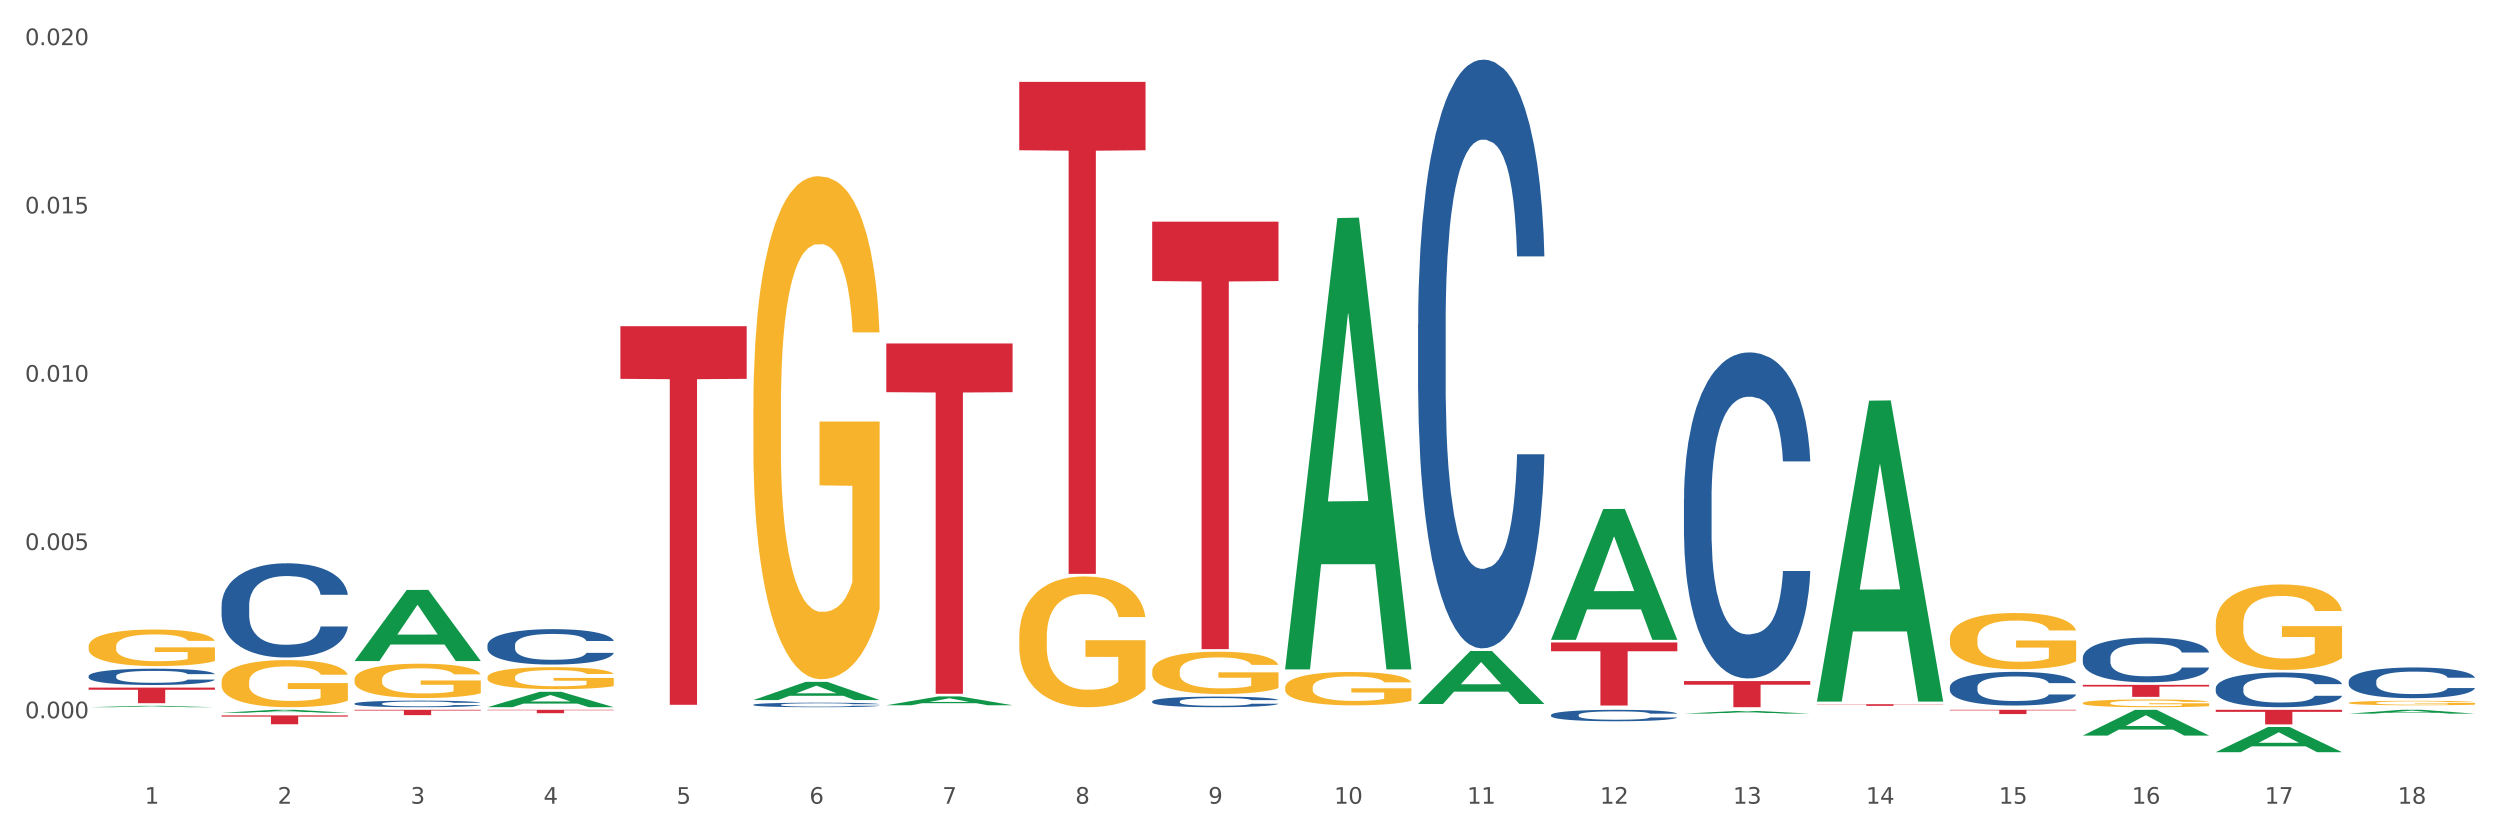
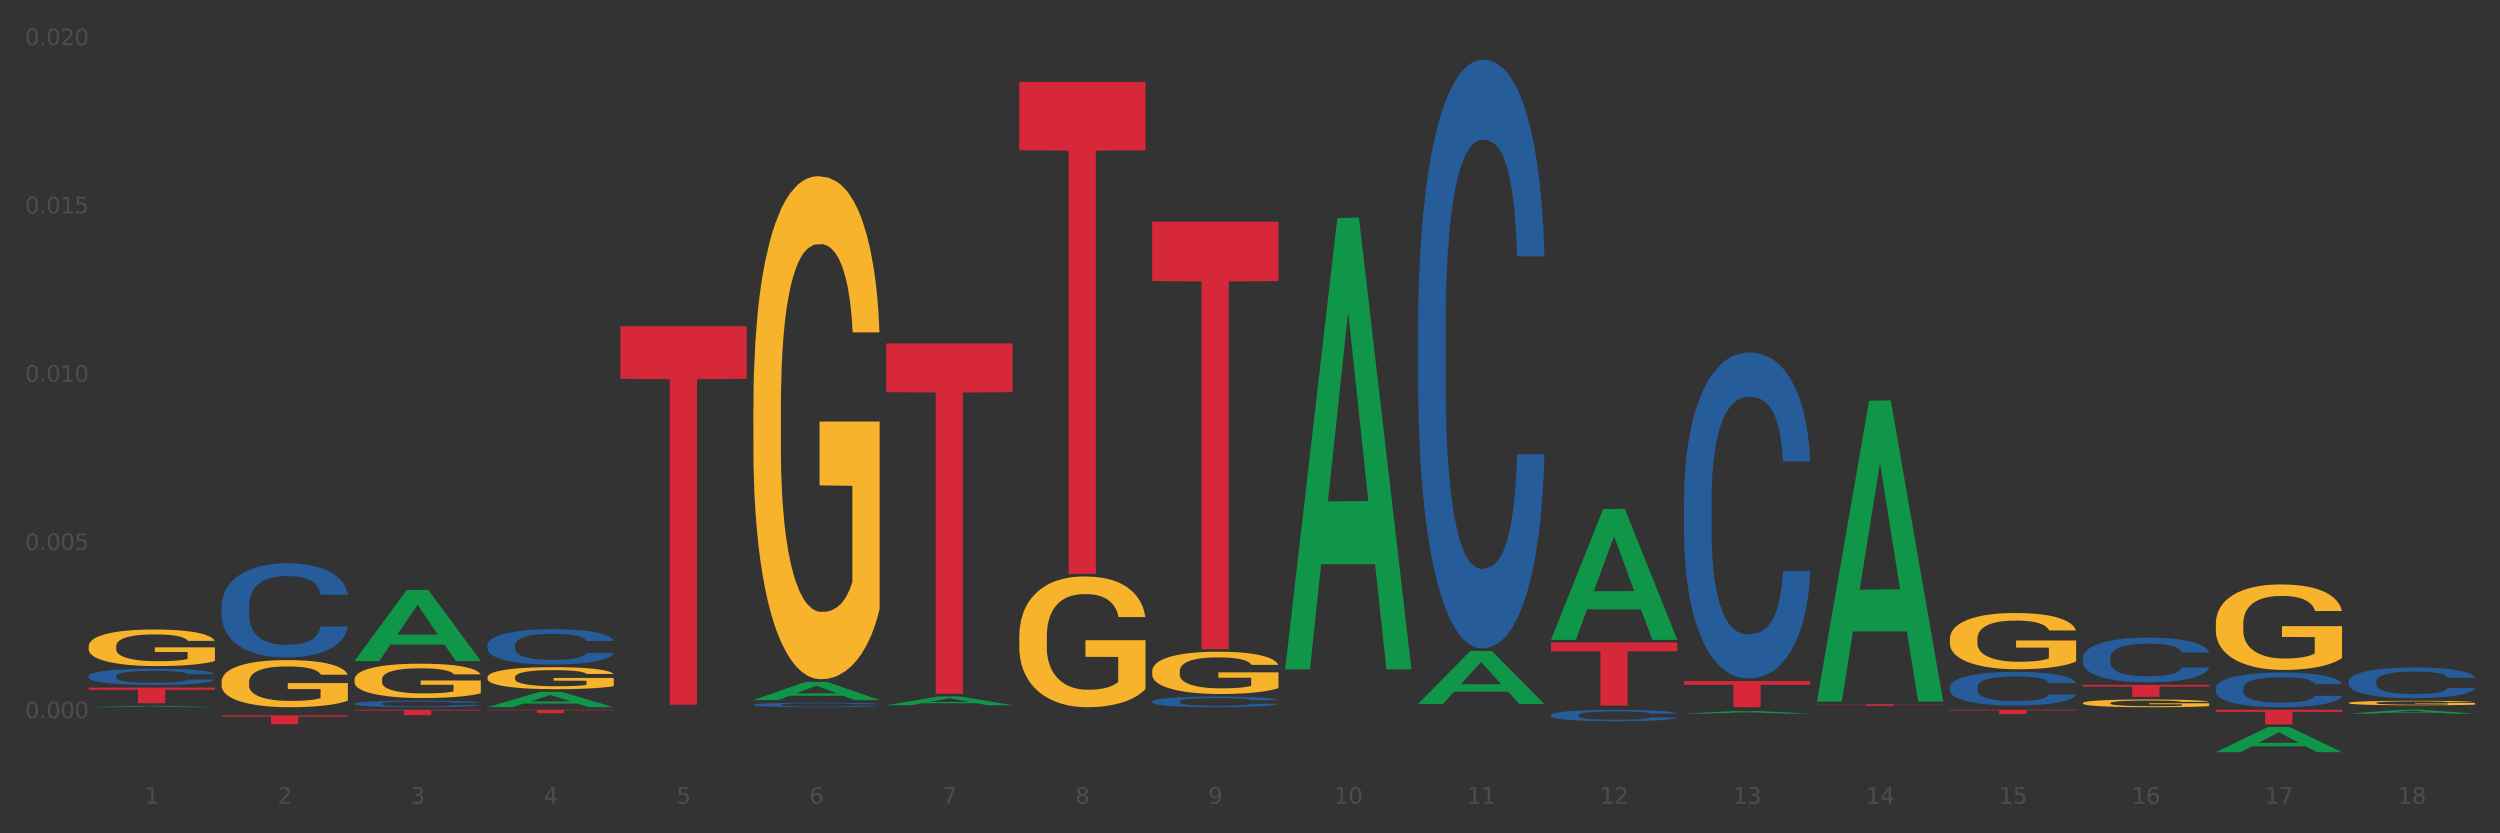
<svg xmlns="http://www.w3.org/2000/svg" xmlns:xlink="http://www.w3.org/1999/xlink" width="1080pt" height="360pt" viewBox="0 0 1080 360" version="1.1">
  <rect x="0" y="0" width="1080" height="360" fill="#333333" stroke="none" />
  <defs>
    <style type="text/css">*{stroke-linejoin: round; stroke-linecap: butt}</style>
  </defs>
  <g id="figure_1">
    <g id="patch_1">
-       <path d="M 0 360  L 1080 360  L 1080 0  L 0 0  z " style="fill: #ffffff; stroke: #ffffff; stroke-linejoin: miter" />
-     </g>
+       </g>
    <g id="axes_1">
      <g id="matplotlib.axis_1">
        <g id="xtick_1">
          <g id="text_1">
            <g style="fill: #4d4d4d" transform="translate(62.51 347.204) scale(0.096 -0.096)">
              <defs>
                <path id="DejaVuSans-31" d="M 794 531  L 1825 531  L 1825 4091  L 703 3866  L 703 4441  L 1819 4666  L 2450 4666  L 2450 531  L 3481 531  L 3481 0  L 794 0  L 794 531  z " transform="scale(0.016)" />
              </defs>
              <use xlink:href="#DejaVuSans-31" />
            </g>
          </g>
        </g>
        <g id="xtick_2">
          <g id="text_2">
            <g style="fill: #4d4d4d" transform="translate(119.942 347.204) scale(0.096 -0.096)">
              <defs>
                <path id="DejaVuSans-32" d="M 1228 531  L 3431 531  L 3431 0  L 469 0  L 469 531  Q 828 903 1448 1529  Q 2069 2156 2228 2338  Q 2531 2678 2651 2914  Q 2772 3150 2772 3378  Q 2772 3750 2511 3984  Q 2250 4219 1831 4219  Q 1534 4219 1204 4116  Q 875 4013 500 3803  L 500 4441  Q 881 4594 1212 4672  Q 1544 4750 1819 4750  Q 2544 4750 2975 4387  Q 3406 4025 3406 3419  Q 3406 3131 3298 2873  Q 3191 2616 2906 2266  Q 2828 2175 2409 1742  Q 1991 1309 1228 531  z " transform="scale(0.016)" />
              </defs>
              <use xlink:href="#DejaVuSans-32" />
            </g>
          </g>
        </g>
        <g id="xtick_3">
          <g id="text_3">
            <g style="fill: #4d4d4d" transform="translate(177.375 347.204) scale(0.096 -0.096)">
              <defs>
                <path id="DejaVuSans-33" d="M 2597 2516  Q 3050 2419 3304 2112  Q 3559 1806 3559 1356  Q 3559 666 3084 287  Q 2609 -91 1734 -91  Q 1441 -91 1130 -33  Q 819 25 488 141  L 488 750  Q 750 597 1062 519  Q 1375 441 1716 441  Q 2309 441 2620 675  Q 2931 909 2931 1356  Q 2931 1769 2642 2001  Q 2353 2234 1838 2234  L 1294 2234  L 1294 2753  L 1863 2753  Q 2328 2753 2575 2939  Q 2822 3125 2822 3475  Q 2822 3834 2567 4026  Q 2313 4219 1838 4219  Q 1578 4219 1281 4162  Q 984 4106 628 3988  L 628 4550  Q 988 4650 1302 4700  Q 1616 4750 1894 4750  Q 2613 4750 3031 4423  Q 3450 4097 3450 3541  Q 3450 3153 3228 2886  Q 3006 2619 2597 2516  z " transform="scale(0.016)" />
              </defs>
              <use xlink:href="#DejaVuSans-33" />
            </g>
          </g>
        </g>
        <g id="xtick_4">
          <g id="text_4">
            <g style="fill: #4d4d4d" transform="translate(234.808 347.204) scale(0.096 -0.096)">
              <defs>
                <path id="DejaVuSans-34" d="M 2419 4116  L 825 1625  L 2419 1625  L 2419 4116  z M 2253 4666  L 3047 4666  L 3047 1625  L 3713 1625  L 3713 1100  L 3047 1100  L 3047 0  L 2419 0  L 2419 1100  L 313 1100  L 313 1709  L 2253 4666  z " transform="scale(0.016)" />
              </defs>
              <use xlink:href="#DejaVuSans-34" />
            </g>
          </g>
        </g>
        <g id="xtick_5">
          <g id="text_5">
            <g style="fill: #4d4d4d" transform="translate(292.24 347.204) scale(0.096 -0.096)">
              <defs>
                <path id="DejaVuSans-35" d="M 691 4666  L 3169 4666  L 3169 4134  L 1269 4134  L 1269 2991  Q 1406 3038 1543 3061  Q 1681 3084 1819 3084  Q 2600 3084 3056 2656  Q 3513 2228 3513 1497  Q 3513 744 3044 326  Q 2575 -91 1722 -91  Q 1428 -91 1123 -41  Q 819 9 494 109  L 494 744  Q 775 591 1075 516  Q 1375 441 1709 441  Q 2250 441 2565 725  Q 2881 1009 2881 1497  Q 2881 1984 2565 2268  Q 2250 2553 1709 2553  Q 1456 2553 1204 2497  Q 953 2441 691 2322  L 691 4666  z " transform="scale(0.016)" />
              </defs>
              <use xlink:href="#DejaVuSans-35" />
            </g>
          </g>
        </g>
        <g id="xtick_6">
          <g id="text_6">
            <g style="fill: #4d4d4d" transform="translate(349.673 347.204) scale(0.096 -0.096)">
              <defs>
                <path id="DejaVuSans-36" d="M 2113 2584  Q 1688 2584 1439 2293  Q 1191 2003 1191 1497  Q 1191 994 1439 701  Q 1688 409 2113 409  Q 2538 409 2786 701  Q 3034 994 3034 1497  Q 3034 2003 2786 2293  Q 2538 2584 2113 2584  z M 3366 4563  L 3366 3988  Q 3128 4100 2886 4159  Q 2644 4219 2406 4219  Q 1781 4219 1451 3797  Q 1122 3375 1075 2522  Q 1259 2794 1537 2939  Q 1816 3084 2150 3084  Q 2853 3084 3261 2657  Q 3669 2231 3669 1497  Q 3669 778 3244 343  Q 2819 -91 2113 -91  Q 1303 -91 875 529  Q 447 1150 447 2328  Q 447 3434 972 4092  Q 1497 4750 2381 4750  Q 2619 4750 2861 4703  Q 3103 4656 3366 4563  z " transform="scale(0.016)" />
              </defs>
              <use xlink:href="#DejaVuSans-36" />
            </g>
          </g>
        </g>
        <g id="xtick_7">
          <g id="text_7">
            <g style="fill: #4d4d4d" transform="translate(407.106 347.204) scale(0.096 -0.096)">
              <defs>
                <path id="DejaVuSans-37" d="M 525 4666  L 3525 4666  L 3525 4397  L 1831 0  L 1172 0  L 2766 4134  L 525 4134  L 525 4666  z " transform="scale(0.016)" />
              </defs>
              <use xlink:href="#DejaVuSans-37" />
            </g>
          </g>
        </g>
        <g id="xtick_8">
          <g id="text_8">
            <g style="fill: #4d4d4d" transform="translate(464.538 347.204) scale(0.096 -0.096)">
              <defs>
                <path id="DejaVuSans-38" d="M 2034 2216  Q 1584 2216 1326 1975  Q 1069 1734 1069 1313  Q 1069 891 1326 650  Q 1584 409 2034 409  Q 2484 409 2743 651  Q 3003 894 3003 1313  Q 3003 1734 2745 1975  Q 2488 2216 2034 2216  z M 1403 2484  Q 997 2584 770 2862  Q 544 3141 544 3541  Q 544 4100 942 4425  Q 1341 4750 2034 4750  Q 2731 4750 3128 4425  Q 3525 4100 3525 3541  Q 3525 3141 3298 2862  Q 3072 2584 2669 2484  Q 3125 2378 3379 2068  Q 3634 1759 3634 1313  Q 3634 634 3220 271  Q 2806 -91 2034 -91  Q 1263 -91 848 271  Q 434 634 434 1313  Q 434 1759 690 2068  Q 947 2378 1403 2484  z M 1172 3481  Q 1172 3119 1398 2916  Q 1625 2713 2034 2713  Q 2441 2713 2670 2916  Q 2900 3119 2900 3481  Q 2900 3844 2670 4047  Q 2441 4250 2034 4250  Q 1625 4250 1398 4047  Q 1172 3844 1172 3481  z " transform="scale(0.016)" />
              </defs>
              <use xlink:href="#DejaVuSans-38" />
            </g>
          </g>
        </g>
        <g id="xtick_9">
          <g id="text_9">
            <g style="fill: #4d4d4d" transform="translate(521.971 347.204) scale(0.096 -0.096)">
              <defs>
                <path id="DejaVuSans-39" d="M 703 97  L 703 672  Q 941 559 1184 500  Q 1428 441 1663 441  Q 2288 441 2617 861  Q 2947 1281 2994 2138  Q 2813 1869 2534 1725  Q 2256 1581 1919 1581  Q 1219 1581 811 2004  Q 403 2428 403 3163  Q 403 3881 828 4315  Q 1253 4750 1959 4750  Q 2769 4750 3195 4129  Q 3622 3509 3622 2328  Q 3622 1225 3098 567  Q 2575 -91 1691 -91  Q 1453 -91 1209 -44  Q 966 3 703 97  z M 1959 2075  Q 2384 2075 2632 2365  Q 2881 2656 2881 3163  Q 2881 3666 2632 3958  Q 2384 4250 1959 4250  Q 1534 4250 1286 3958  Q 1038 3666 1038 3163  Q 1038 2656 1286 2365  Q 1534 2075 1959 2075  z " transform="scale(0.016)" />
              </defs>
              <use xlink:href="#DejaVuSans-39" />
            </g>
          </g>
        </g>
        <g id="xtick_10">
          <g id="text_10">
            <g style="fill: #4d4d4d" transform="translate(576.35 347.204) scale(0.096 -0.096)">
              <defs>
                <path id="DejaVuSans-30" d="M 2034 4250  Q 1547 4250 1301 3770  Q 1056 3291 1056 2328  Q 1056 1369 1301 889  Q 1547 409 2034 409  Q 2525 409 2770 889  Q 3016 1369 3016 2328  Q 3016 3291 2770 3770  Q 2525 4250 2034 4250  z M 2034 4750  Q 2819 4750 3233 4129  Q 3647 3509 3647 2328  Q 3647 1150 3233 529  Q 2819 -91 2034 -91  Q 1250 -91 836 529  Q 422 1150 422 2328  Q 422 3509 836 4129  Q 1250 4750 2034 4750  z " transform="scale(0.016)" />
              </defs>
              <use xlink:href="#DejaVuSans-31" />
              <use xlink:href="#DejaVuSans-30" transform="translate(63.623 0)" />
            </g>
          </g>
        </g>
        <g id="xtick_11">
          <g id="text_11">
            <g style="fill: #4d4d4d" transform="translate(633.783 347.204) scale(0.096 -0.096)">
              <use xlink:href="#DejaVuSans-31" />
              <use xlink:href="#DejaVuSans-31" transform="translate(63.623 0)" />
            </g>
          </g>
        </g>
        <g id="xtick_12">
          <g id="text_12">
            <g style="fill: #4d4d4d" transform="translate(691.215 347.204) scale(0.096 -0.096)">
              <use xlink:href="#DejaVuSans-31" />
              <use xlink:href="#DejaVuSans-32" transform="translate(63.623 0)" />
            </g>
          </g>
        </g>
        <g id="xtick_13">
          <g id="text_13">
            <g style="fill: #4d4d4d" transform="translate(748.648 347.204) scale(0.096 -0.096)">
              <use xlink:href="#DejaVuSans-31" />
              <use xlink:href="#DejaVuSans-33" transform="translate(63.623 0)" />
            </g>
          </g>
        </g>
        <g id="xtick_14">
          <g id="text_14">
            <g style="fill: #4d4d4d" transform="translate(806.081 347.204) scale(0.096 -0.096)">
              <use xlink:href="#DejaVuSans-31" />
              <use xlink:href="#DejaVuSans-34" transform="translate(63.623 0)" />
            </g>
          </g>
        </g>
        <g id="xtick_15">
          <g id="text_15">
            <g style="fill: #4d4d4d" transform="translate(863.513 347.204) scale(0.096 -0.096)">
              <use xlink:href="#DejaVuSans-31" />
              <use xlink:href="#DejaVuSans-35" transform="translate(63.623 0)" />
            </g>
          </g>
        </g>
        <g id="xtick_16">
          <g id="text_16">
            <g style="fill: #4d4d4d" transform="translate(920.946 347.204) scale(0.096 -0.096)">
              <use xlink:href="#DejaVuSans-31" />
              <use xlink:href="#DejaVuSans-36" transform="translate(63.623 0)" />
            </g>
          </g>
        </g>
        <g id="xtick_17">
          <g id="text_17">
            <g style="fill: #4d4d4d" transform="translate(978.379 347.204) scale(0.096 -0.096)">
              <use xlink:href="#DejaVuSans-31" />
              <use xlink:href="#DejaVuSans-37" transform="translate(63.623 0)" />
            </g>
          </g>
        </g>
        <g id="xtick_18">
          <g id="text_18">
            <g style="fill: #4d4d4d" transform="translate(1035.811 347.204) scale(0.096 -0.096)">
              <use xlink:href="#DejaVuSans-31" />
              <use xlink:href="#DejaVuSans-38" transform="translate(63.623 0)" />
            </g>
          </g>
        </g>
        <g id="xtick_19" />
        <g id="xtick_20" />
        <g id="xtick_21" />
        <g id="xtick_22" />
        <g id="xtick_23" />
        <g id="xtick_24" />
        <g id="xtick_25" />
        <g id="xtick_26" />
        <g id="xtick_27" />
        <g id="xtick_28" />
        <g id="xtick_29" />
        <g id="xtick_30" />
        <g id="xtick_31" />
        <g id="xtick_32" />
        <g id="xtick_33" />
        <g id="xtick_34" />
        <g id="xtick_35" />
      </g>
      <g id="matplotlib.axis_2">
        <g id="ytick_1">
          <g id="text_19">
            <g style="fill: #4d4d4d" transform="translate(10.8 310.291) scale(0.096 -0.096)">
              <defs>
                <path id="DejaVuSans-2e" d="M 684 794  L 1344 794  L 1344 0  L 684 0  L 684 794  z " transform="scale(0.016)" />
              </defs>
              <use xlink:href="#DejaVuSans-30" />
              <use xlink:href="#DejaVuSans-2e" transform="translate(63.623 0)" />
              <use xlink:href="#DejaVuSans-30" transform="translate(95.41 0)" />
              <use xlink:href="#DejaVuSans-30" transform="translate(159.033 0)" />
              <use xlink:href="#DejaVuSans-30" transform="translate(222.656 0)" />
            </g>
          </g>
        </g>
        <g id="ytick_2">
          <g id="text_20">
            <g style="fill: #4d4d4d" transform="translate(10.8 237.594) scale(0.096 -0.096)">
              <use xlink:href="#DejaVuSans-30" />
              <use xlink:href="#DejaVuSans-2e" transform="translate(63.623 0)" />
              <use xlink:href="#DejaVuSans-30" transform="translate(95.41 0)" />
              <use xlink:href="#DejaVuSans-30" transform="translate(159.033 0)" />
              <use xlink:href="#DejaVuSans-35" transform="translate(222.656 0)" />
            </g>
          </g>
        </g>
        <g id="ytick_3">
          <g id="text_21">
            <g style="fill: #4d4d4d" transform="translate(10.8 164.897) scale(0.096 -0.096)">
              <use xlink:href="#DejaVuSans-30" />
              <use xlink:href="#DejaVuSans-2e" transform="translate(63.623 0)" />
              <use xlink:href="#DejaVuSans-30" transform="translate(95.41 0)" />
              <use xlink:href="#DejaVuSans-31" transform="translate(159.033 0)" />
              <use xlink:href="#DejaVuSans-30" transform="translate(222.656 0)" />
            </g>
          </g>
        </g>
        <g id="ytick_4">
          <g id="text_22">
            <g style="fill: #4d4d4d" transform="translate(10.8 92.2) scale(0.096 -0.096)">
              <use xlink:href="#DejaVuSans-30" />
              <use xlink:href="#DejaVuSans-2e" transform="translate(63.623 0)" />
              <use xlink:href="#DejaVuSans-30" transform="translate(95.41 0)" />
              <use xlink:href="#DejaVuSans-31" transform="translate(159.033 0)" />
              <use xlink:href="#DejaVuSans-35" transform="translate(222.656 0)" />
            </g>
          </g>
        </g>
        <g id="ytick_5">
          <g id="text_23">
            <g style="fill: #4d4d4d" transform="translate(10.8 19.504) scale(0.096 -0.096)">
              <use xlink:href="#DejaVuSans-30" />
              <use xlink:href="#DejaVuSans-2e" transform="translate(63.623 0)" />
              <use xlink:href="#DejaVuSans-30" transform="translate(95.41 0)" />
              <use xlink:href="#DejaVuSans-32" transform="translate(159.033 0)" />
              <use xlink:href="#DejaVuSans-30" transform="translate(222.656 0)" />
            </g>
          </g>
        </g>
        <g id="ytick_6" />
        <g id="ytick_7" />
        <g id="ytick_8" />
        <g id="ytick_9" />
      </g>
      <g id="PolyCollection_1">
        <path d="M 38.283 305.519  L 38.339 305.518  L 60.839 304.921  L 70.176 304.92  L 92.844 305.52  L 82.044 305.52  L 77.151 305.38  L 53.92 305.38  L 53.751 305.383  L 49.026 305.52  L 38.283 305.52  L 38.283 305.519  L 56.845 305.297  L 74.226 305.296  L 65.62 305.048  L 65.507 305.047  L 65.395 305.048  L 56.789 305.296  L 56.845 305.297  L 38.283 305.519  z " clip-path="url(#p4bfd201e80)" style="fill: #109648" />
        <path d="M 842.341 276.052  L 842.405 276.03  L 842.405 275.231  L 842.534 274.543  L 843.178 272.879  L 844.144 271.502  L 844.853 270.77  L 845.562 270.171  L 846.399 269.571  L 847.43 268.95  L 849.298 268.04  L 850.457 267.574  L 851.875 267.086  L 854.451 266.375  L 856.319 265.976  L 858.252 265.643  L 861.408 265.243  L 863.47 265.066  L 865.66 264.933  L 868.301 264.844  L 870.298 264.822  L 874.678 264.888  L 878.414 265.088  L 880.218 265.243  L 882.537 265.51  L 883.761 265.687  L 885.758 266.042  L 887.819 266.509  L 889.236 266.908  L 891.362 267.663  L 892.972 268.417  L 894.454 269.349  L 895.227 269.993  L 895.807 270.592  L 896.322 271.28  L 896.837 272.368  L 885.242 272.368  L 884.792 271.591  L 884.083 270.859  L 883.052 270.149  L 882.15 269.705  L 880.604 269.15  L 879.187 268.795  L 877.706 268.528  L 875.902 268.306  L 874.485 268.195  L 872.488 268.107  L 868.558 268.129  L 865.917 268.306  L 864.114 268.528  L 862.954 268.728  L 861.924 268.95  L 860.764 269.261  L 859.411 269.727  L 858.445 270.149  L 857.479 270.681  L 856.706 271.214  L 855.997 271.835  L 855.417 272.501  L 854.967 273.189  L 854.58 274.033  L 854.258 275.431  L 854.258 278.472  L 854.387 279.16  L 854.709 280.07  L 855.095 280.758  L 855.74 281.579  L 856.319 282.134  L 857.414 282.933  L 858.638 283.599  L 859.605 284.02  L 860.571 284.376  L 862.246 284.864  L 864.114 285.263  L 865.724 285.508  L 867.914 285.729  L 869.396 285.818  L 870.684 285.863  L 873.841 285.863  L 876.095 285.796  L 878.608 285.641  L 880.54 285.441  L 882.15 285.197  L 883.954 284.797  L 885.114 284.42  L 885.114 279.781  L 870.942 279.759  L 870.942 276.674  L 896.902 276.674  L 896.902 285.729  L 895.807 286.196  L 894.583 286.617  L 893.295 286.995  L 891.362 287.461  L 889.043 287.905  L 886.982 288.215  L 884.792 288.482  L 882.215 288.726  L 878.865 288.948  L 876.804 289.037  L 874.227 289.103  L 871.2 289.125  L 868.558 289.081  L 865.982 288.97  L 863.276 288.77  L 860.635 288.482  L 858.638 288.193  L 856.641 287.838  L 854.516 287.372  L 852.841 286.928  L 851.552 286.528  L 850.135 286.018  L 848.589 285.352  L 847.43 284.753  L 846.399 284.131  L 845.304 283.332  L 844.531 282.644  L 843.758 281.779  L 843.307 281.135  L 842.792 280.136  L 842.405 278.738  L 842.341 276.052  z " clip-path="url(#p4bfd201e80)" style="fill: #f7b32b" />
        <path d="M 957.206 269.544  L 957.271 269.511  L 957.271 268.296  L 957.399 267.251  L 958.044 264.721  L 959.01 262.63  L 959.718 261.517  L 960.427 260.606  L 961.264 259.695  L 962.295 258.751  L 964.163 257.368  L 965.323 256.659  L 966.74 255.917  L 969.317 254.838  L 971.185 254.231  L 973.117 253.725  L 976.274 253.118  L 978.335 252.848  L 980.525 252.645  L 983.166 252.511  L 985.163 252.477  L 989.543 252.578  L 993.28 252.882  L 995.083 253.118  L 997.402 253.522  L 998.626 253.792  L 1000.623 254.332  L 1002.685 255.04  L 1004.102 255.647  L 1006.227 256.794  L 1007.838 257.941  L 1009.319 259.358  L 1010.092 260.336  L 1010.672 261.247  L 1011.188 262.292  L 1011.703 263.945  L 1000.108 263.945  L 999.657 262.765  L 998.948 261.651  L 997.918 260.572  L 997.016 259.897  L 995.47 259.054  L 994.053 258.515  L 992.571 258.11  L 990.767 257.772  L 989.35 257.604  L 987.353 257.469  L 983.424 257.503  L 980.783 257.772  L 978.979 258.11  L 977.82 258.413  L 976.789 258.751  L 975.629 259.223  L 974.277 259.931  L 973.31 260.572  L 972.344 261.382  L 971.571 262.191  L 970.863 263.136  L 970.283 264.148  L 969.832 265.193  L 969.445 266.475  L 969.123 268.6  L 969.123 273.221  L 969.252 274.267  L 969.574 275.65  L 969.961 276.695  L 970.605 277.943  L 971.185 278.786  L 972.28 280.001  L 973.504 281.013  L 974.47 281.654  L 975.436 282.193  L 977.111 282.935  L 978.979 283.542  L 980.59 283.913  L 982.78 284.251  L 984.261 284.386  L 985.55 284.453  L 988.706 284.453  L 990.961 284.352  L 993.473 284.116  L 995.405 283.812  L 997.016 283.441  L 998.82 282.834  L 999.979 282.261  L 999.979 275.211  L 985.807 275.177  L 985.807 270.489  L 1011.767 270.489  L 1011.767 284.251  L 1010.672 284.959  L 1009.448 285.6  L 1008.16 286.173  L 1006.227 286.882  L 1003.908 287.556  L 1001.847 288.029  L 999.657 288.433  L 997.08 288.804  L 993.731 289.142  L 991.669 289.277  L 989.093 289.378  L 986.065 289.412  L 983.424 289.344  L 980.847 289.175  L 978.142 288.872  L 975.501 288.433  L 973.504 287.995  L 971.507 287.455  L 969.381 286.747  L 967.706 286.072  L 966.418 285.465  L 965.001 284.689  L 963.455 283.677  L 962.295 282.767  L 961.264 281.822  L 960.169 280.608  L 959.396 279.562  L 958.623 278.247  L 958.172 277.269  L 957.657 275.751  L 957.271 273.626  L 957.206 269.544  z " clip-path="url(#p4bfd201e80)" style="fill: #f7b32b" />
        <path d="M 899.774 303.721  L 899.838 303.718  L 899.838 303.608  L 899.967 303.514  L 900.611 303.284  L 901.577 303.095  L 902.286 302.994  L 902.994 302.912  L 903.832 302.829  L 904.862 302.744  L 906.731 302.619  L 907.89 302.555  L 909.307 302.487  L 911.884 302.39  L 913.752 302.335  L 915.684 302.289  L 918.841 302.234  L 920.902 302.209  L 923.092 302.191  L 925.734 302.179  L 927.73 302.176  L 932.111 302.185  L 935.847 302.212  L 937.651 302.234  L 939.97 302.271  L 941.194 302.295  L 943.19 302.344  L 945.252 302.408  L 946.669 302.463  L 948.795 302.567  L 950.405 302.671  L 951.887 302.799  L 952.66 302.887  L 953.24 302.97  L 953.755 303.065  L 954.27 303.214  L 942.675 303.214  L 942.224 303.107  L 941.516 303.007  L 940.485 302.909  L 939.583 302.848  L 938.037 302.771  L 936.62 302.723  L 935.138 302.686  L 933.335 302.655  L 931.918 302.64  L 929.921 302.628  L 925.991 302.631  L 923.35 302.655  L 921.546 302.686  L 920.387 302.713  L 919.356 302.744  L 918.197 302.787  L 916.844 302.851  L 915.878 302.909  L 914.911 302.982  L 914.138 303.055  L 913.43 303.141  L 912.85 303.233  L 912.399 303.327  L 912.013 303.443  L 911.691 303.636  L 911.691 304.054  L 911.819 304.149  L 912.142 304.274  L 912.528 304.369  L 913.172 304.482  L 913.752 304.558  L 914.847 304.668  L 916.071 304.76  L 917.037 304.818  L 918.003 304.867  L 919.678 304.934  L 921.546 304.989  L 923.157 305.022  L 925.347 305.053  L 926.829 305.065  L 928.117 305.071  L 931.273 305.071  L 933.528 305.062  L 936.04 305.041  L 937.973 305.013  L 939.583 304.98  L 941.387 304.925  L 942.546 304.873  L 942.546 304.234  L 928.375 304.231  L 928.375 303.807  L 954.335 303.807  L 954.335 305.053  L 953.24 305.117  L 952.016 305.175  L 950.727 305.227  L 948.795 305.291  L 946.476 305.352  L 944.414 305.395  L 942.224 305.432  L 939.648 305.465  L 936.298 305.496  L 934.237 305.508  L 931.66 305.517  L 928.632 305.52  L 925.991 305.514  L 923.415 305.499  L 920.709 305.471  L 918.068 305.432  L 916.071 305.392  L 914.074 305.343  L 911.948 305.279  L 910.273 305.218  L 908.985 305.163  L 907.568 305.093  L 906.022 305.001  L 904.862 304.918  L 903.832 304.833  L 902.737 304.723  L 901.964 304.628  L 901.191 304.509  L 900.74 304.421  L 900.224 304.283  L 899.838 304.091  L 899.774 303.721  z " clip-path="url(#p4bfd201e80)" style="fill: #f7b32b" />
        <path d="M 612.61 304.076  L 612.666 304.054  L 635.166 281.247  L 644.503 281.225  L 667.171 304.119  L 656.371 304.119  L 651.478 298.788  L 628.247 298.788  L 628.078 298.874  L 623.353 304.119  L 612.61 304.119  L 612.61 304.076  L 631.172 295.606  L 648.553 295.585  L 639.947 286.105  L 639.834 286.062  L 639.722 286.127  L 631.116 295.585  L 631.172 295.606  L 612.61 304.076  z " clip-path="url(#p4bfd201e80)" style="fill: #109648" />
        <path d="M 1014.639 303.64  L 1014.703 303.638  L 1014.703 303.574  L 1014.832 303.519  L 1015.476 303.386  L 1016.443 303.276  L 1017.151 303.217  L 1017.86 303.169  L 1018.697 303.122  L 1019.728 303.072  L 1021.596 302.999  L 1022.755 302.962  L 1024.173 302.923  L 1026.749 302.866  L 1028.617 302.834  L 1030.55 302.807  L 1033.706 302.775  L 1035.768 302.761  L 1037.958 302.751  L 1040.599 302.743  L 1042.596 302.742  L 1046.976 302.747  L 1050.712 302.763  L 1052.516 302.775  L 1054.835 302.797  L 1056.059 302.811  L 1058.056 302.839  L 1060.117 302.877  L 1061.534 302.909  L 1063.66 302.969  L 1065.271 303.029  L 1066.752 303.104  L 1067.525 303.155  L 1068.105 303.203  L 1068.62 303.258  L 1069.136 303.345  L 1057.541 303.345  L 1057.09 303.283  L 1056.381 303.224  L 1055.35 303.168  L 1054.449 303.132  L 1052.903 303.088  L 1051.485 303.059  L 1050.004 303.038  L 1048.2 303.02  L 1046.783 303.011  L 1044.786 303.004  L 1040.857 303.006  L 1038.215 303.02  L 1036.412 303.038  L 1035.252 303.054  L 1034.222 303.072  L 1033.062 303.097  L 1031.709 303.134  L 1030.743 303.168  L 1029.777 303.21  L 1029.004 303.253  L 1028.295 303.303  L 1027.716 303.356  L 1027.265 303.411  L 1026.878 303.478  L 1026.556 303.59  L 1026.556 303.833  L 1026.685 303.888  L 1027.007 303.961  L 1027.393 304.016  L 1028.038 304.082  L 1028.617 304.126  L 1029.712 304.19  L 1030.936 304.243  L 1031.903 304.277  L 1032.869 304.306  L 1034.544 304.345  L 1036.412 304.377  L 1038.022 304.396  L 1040.212 304.414  L 1041.694 304.421  L 1042.982 304.425  L 1046.139 304.425  L 1048.393 304.419  L 1050.906 304.407  L 1052.838 304.391  L 1054.449 304.371  L 1056.252 304.339  L 1057.412 304.309  L 1057.412 303.938  L 1043.24 303.936  L 1043.24 303.69  L 1069.2 303.69  L 1069.2 304.414  L 1068.105 304.451  L 1066.881 304.485  L 1065.593 304.515  L 1063.66 304.552  L 1061.341 304.588  L 1059.28 304.613  L 1057.09 304.634  L 1054.513 304.654  L 1051.163 304.671  L 1049.102 304.678  L 1046.525 304.684  L 1043.498 304.685  L 1040.857 304.682  L 1038.28 304.673  L 1035.574 304.657  L 1032.933 304.634  L 1030.936 304.611  L 1028.939 304.583  L 1026.814 304.545  L 1025.139 304.51  L 1023.851 304.478  L 1022.433 304.437  L 1020.887 304.384  L 1019.728 304.336  L 1018.697 304.286  L 1017.602 304.222  L 1016.829 304.167  L 1016.056 304.098  L 1015.605 304.046  L 1015.09 303.967  L 1014.703 303.855  L 1014.639 303.64  z " clip-path="url(#p4bfd201e80)" style="fill: #f7b32b" />
-         <path d="M 899.774 317.746  L 899.83 317.736  L 922.329 306.654  L 931.666 306.644  L 954.335 317.767  L 943.535 317.767  L 938.641 315.177  L 915.411 315.177  L 915.242 315.219  L 910.517 317.767  L 899.774 317.767  L 899.774 317.746  L 918.336 313.631  L 935.716 313.621  L 927.11 309.015  L 926.998 308.994  L 926.885 309.025  L 918.279 313.621  L 918.336 313.631  L 899.774 317.746  z " clip-path="url(#p4bfd201e80)" style="fill: #109648" />
        <path d="M 957.206 324.929  L 957.262 324.919  L 979.762 314.078  L 989.099 314.068  L 1011.767 324.95  L 1000.968 324.95  L 996.074 322.416  L 972.843 322.416  L 972.675 322.456  L 967.95 324.95  L 957.206 324.95  L 957.206 324.929  L 975.768 320.903  L 993.149 320.893  L 984.543 316.387  L 984.431 316.367  L 984.318 316.397  L 975.712 320.893  L 975.768 320.903  L 957.206 324.929  z " clip-path="url(#p4bfd201e80)" style="fill: #109648" />
        <path d="M 842.341 306.644  L 896.902 306.644  L 896.902 306.899  L 875.439 306.901  L 875.439 308.482  L 863.674 308.482  L 863.674 306.901  L 842.341 306.899  L 842.341 306.645  L 842.341 306.644  z " clip-path="url(#p4bfd201e80)" style="fill: #d62839" />
        <path d="M 784.908 304.219  L 839.469 304.219  L 839.469 304.319  L 818.007 304.32  L 818.007 304.938  L 806.241 304.938  L 806.241 304.32  L 784.908 304.319  L 784.908 304.22  L 784.908 304.219  z " clip-path="url(#p4bfd201e80)" style="fill: #d62839" />
        <path d="M 670.043 277.546  L 724.604 277.546  L 724.604 281.334  L 703.141 281.359  L 703.141 304.799  L 691.376 304.799  L 691.376 281.359  L 670.043 281.334  L 670.043 277.572  L 670.043 277.546  z " clip-path="url(#p4bfd201e80)" style="fill: #d62839" />
        <path d="M 727.475 294.223  L 782.036 294.223  L 782.036 295.793  L 760.574 295.804  L 760.574 305.52  L 748.809 305.52  L 748.809 295.804  L 727.475 295.793  L 727.475 294.234  L 727.475 294.223  z " clip-path="url(#p4bfd201e80)" style="fill: #d62839" />
        <path d="M 497.745 95.759  L 552.306 95.759  L 552.306 121.42  L 530.843 121.594  L 530.843 280.419  L 519.078 280.419  L 519.078 121.594  L 497.745 121.42  L 497.745 95.932  L 497.745 95.759  z " clip-path="url(#p4bfd201e80)" style="fill: #d62839" />
        <path d="M 784.908 302.851  L 784.964 302.729  L 807.464 173.091  L 816.801 172.969  L 839.469 303.096  L 828.669 303.096  L 823.776 272.794  L 800.545 272.794  L 800.376 273.282  L 795.652 303.096  L 784.908 303.096  L 784.908 302.851  L 803.47 254.71  L 820.851 254.588  L 812.245 200.705  L 812.132 200.46  L 812.02 200.827  L 803.414 254.588  L 803.47 254.71  L 784.908 302.851  z " clip-path="url(#p4bfd201e80)" style="fill: #109648" />
        <path d="M 727.475 308.279  L 727.532 308.278  L 750.031 307.141  L 759.368 307.14  L 782.036 308.281  L 771.237 308.281  L 766.343 308.015  L 743.113 308.015  L 742.944 308.02  L 738.219 308.281  L 727.475 308.281  L 727.475 308.279  L 746.037 307.857  L 763.418 307.856  L 754.812 307.383  L 754.7 307.381  L 754.587 307.384  L 745.981 307.856  L 746.037 307.857  L 727.475 308.279  z " clip-path="url(#p4bfd201e80)" style="fill: #109648" />
        <path d="M 670.043 276.317  L 670.099 276.264  L 692.598 219.902  L 701.936 219.849  L 724.604 276.423  L 713.804 276.423  L 708.91 263.249  L 685.68 263.249  L 685.511 263.461  L 680.786 276.423  L 670.043 276.423  L 670.043 276.317  L 688.605 255.387  L 705.986 255.334  L 697.38 231.907  L 697.267 231.801  L 697.155 231.96  L 688.548 255.334  L 688.605 255.387  L 670.043 276.317  z " clip-path="url(#p4bfd201e80)" style="fill: #109648" />
        <path d="M 1014.639 308.312  L 1014.695 308.31  L 1037.195 306.645  L 1046.532 306.644  L 1069.2 308.315  L 1058.4 308.315  L 1053.507 307.926  L 1030.276 307.926  L 1030.107 307.932  L 1025.382 308.315  L 1014.639 308.315  L 1014.639 308.312  L 1033.201 307.694  L 1050.582 307.692  L 1041.976 307  L 1041.863 306.997  L 1041.751 307.002  L 1033.145 307.692  L 1033.201 307.694  L 1014.639 308.312  z " clip-path="url(#p4bfd201e80)" style="fill: #109648" />
        <path d="M 95.716 309.045  L 150.277 309.045  L 150.277 309.578  L 128.814 309.582  L 128.814 312.885  L 117.049 312.885  L 117.049 309.582  L 95.716 309.578  L 95.716 309.048  L 95.716 309.045  z " clip-path="url(#p4bfd201e80)" style="fill: #d62839" />
        <path d="M 153.148 306.644  L 207.709 306.644  L 207.709 306.961  L 186.247 306.964  L 186.247 308.93  L 174.482 308.93  L 174.482 306.964  L 153.148 306.961  L 153.148 306.646  L 153.148 306.644  z " clip-path="url(#p4bfd201e80)" style="fill: #d62839" />
        <path d="M 210.581 306.644  L 265.142 306.644  L 265.142 306.845  L 243.68 306.846  L 243.68 308.09  L 231.914 308.09  L 231.914 306.846  L 210.581 306.845  L 210.581 306.645  L 210.581 306.644  z " clip-path="url(#p4bfd201e80)" style="fill: #d62839" />
        <path d="M 268.014 140.93  L 322.575 140.93  L 322.575 163.658  L 301.112 163.812  L 301.112 304.48  L 289.347 304.48  L 289.347 163.812  L 268.014 163.658  L 268.014 141.084  L 268.014 140.93  z " clip-path="url(#p4bfd201e80)" style="fill: #d62839" />
        <path d="M 382.879 148.391  L 437.44 148.391  L 437.44 169.42  L 415.978 169.562  L 415.978 299.72  L 404.212 299.72  L 404.212 169.562  L 382.879 169.42  L 382.879 148.533  L 382.879 148.391  z " clip-path="url(#p4bfd201e80)" style="fill: #d62839" />
        <path d="M 899.774 295.874  L 954.335 295.874  L 954.335 296.593  L 932.872 296.598  L 932.872 301.052  L 921.107 301.052  L 921.107 296.598  L 899.774 296.593  L 899.774 295.879  L 899.774 295.874  z " clip-path="url(#p4bfd201e80)" style="fill: #d62839" />
        <path d="M 440.312 35.373  L 494.873 35.373  L 494.873 64.908  L 473.411 65.107  L 473.411 247.904  L 461.645 247.904  L 461.645 65.107  L 440.312 64.908  L 440.312 35.572  L 440.312 35.373  z " clip-path="url(#p4bfd201e80)" style="fill: #d62839" />
        <path d="M 38.283 297.038  L 92.844 297.038  L 92.844 297.977  L 71.382 297.983  L 71.382 303.796  L 59.616 303.796  L 59.616 297.983  L 38.283 297.977  L 38.283 297.044  L 38.283 297.038  z " clip-path="url(#p4bfd201e80)" style="fill: #d62839" />
        <path d="M 957.206 306.644  L 1011.767 306.644  L 1011.767 307.519  L 990.305 307.525  L 990.305 312.944  L 978.539 312.944  L 978.539 307.525  L 957.206 307.519  L 957.206 306.65  L 957.206 306.644  z " clip-path="url(#p4bfd201e80)" style="fill: #d62839" />
        <path d="M 497.745 289.985  L 497.809 289.968  L 497.809 289.368  L 497.938 288.85  L 498.582 287.599  L 499.548 286.565  L 500.257 286.014  L 500.965 285.563  L 501.803 285.113  L 502.834 284.646  L 504.702 283.962  L 505.861 283.611  L 507.278 283.244  L 509.855 282.71  L 511.723 282.41  L 513.656 282.16  L 516.812 281.859  L 518.873 281.726  L 521.064 281.626  L 523.705 281.559  L 525.702 281.542  L 530.082 281.592  L 533.818 281.742  L 535.622 281.859  L 537.941 282.06  L 539.165 282.193  L 541.162 282.46  L 543.223 282.81  L 544.64 283.111  L 546.766 283.678  L 548.376 284.245  L 549.858 284.946  L 550.631 285.43  L 551.211 285.88  L 551.726 286.398  L 552.241 287.215  L 540.646 287.215  L 540.195 286.631  L 539.487 286.081  L 538.456 285.547  L 537.554 285.213  L 536.008 284.796  L 534.591 284.529  L 533.109 284.329  L 531.306 284.162  L 529.889 284.078  L 527.892 284.012  L 523.962 284.028  L 521.321 284.162  L 519.518 284.329  L 518.358 284.479  L 517.327 284.646  L 516.168 284.879  L 514.815 285.23  L 513.849 285.547  L 512.883 285.947  L 512.11 286.348  L 511.401 286.815  L 510.821 287.315  L 510.37 287.833  L 509.984 288.467  L 509.662 289.518  L 509.662 291.804  L 509.791 292.321  L 510.113 293.005  L 510.499 293.522  L 511.143 294.14  L 511.723 294.557  L 512.818 295.157  L 514.042 295.658  L 515.008 295.975  L 515.975 296.242  L 517.649 296.609  L 519.518 296.909  L 521.128 297.093  L 523.318 297.26  L 524.8 297.327  L 526.088 297.36  L 529.244 297.36  L 531.499 297.31  L 534.011 297.193  L 535.944 297.043  L 537.554 296.859  L 539.358 296.559  L 540.517 296.275  L 540.517 292.788  L 526.346 292.771  L 526.346 290.452  L 552.306 290.452  L 552.306 297.26  L 551.211 297.61  L 549.987 297.927  L 548.698 298.211  L 546.766 298.561  L 544.447 298.895  L 542.385 299.129  L 540.195 299.329  L 537.619 299.512  L 534.269 299.679  L 532.208 299.746  L 529.631 299.796  L 526.603 299.813  L 523.962 299.779  L 521.386 299.696  L 518.68 299.546  L 516.039 299.329  L 514.042 299.112  L 512.045 298.845  L 509.919 298.495  L 508.245 298.161  L 506.956 297.86  L 505.539 297.477  L 503.993 296.976  L 502.834 296.526  L 501.803 296.058  L 500.708 295.458  L 499.935 294.941  L 499.162 294.29  L 498.711 293.806  L 498.196 293.055  L 497.809 292.004  L 497.745 289.985  z " clip-path="url(#p4bfd201e80)" style="fill: #f7b32b" />
        <path d="M 670.043 308.863  L 670.107 308.859  L 670.107 308.733  L 670.301 308.561  L 671.01 308.245  L 671.913 308.006  L 673.461 307.726  L 674.299 307.609  L 675.396 307.478  L 677.653 307.266  L 680.233 307.086  L 682.038 306.987  L 683.393 306.923  L 686.424 306.811  L 688.165 306.761  L 689.971 306.72  L 691.519 306.693  L 694.099 306.662  L 696.162 306.648  L 698.549 306.644  L 700.548 306.648  L 703.192 306.666  L 707.062 306.72  L 708.545 306.752  L 710.544 306.806  L 712.608 306.878  L 714.285 306.95  L 716.22 307.054  L 718.219 307.19  L 720.154 307.361  L 721.508 307.519  L 722.605 307.686  L 723.572 307.889  L 724.281 308.11  L 724.604 308.295  L 712.802 308.295  L 712.479 308.128  L 711.834 307.948  L 711.189 307.826  L 710.48 307.726  L 709.383 307.614  L 708.416 307.541  L 706.804 307.456  L 705.32 307.402  L 704.095 307.37  L 702.612 307.343  L 699.452 307.316  L 697.194 307.316  L 695.775 307.325  L 694.034 307.347  L 692.551 307.379  L 690.809 307.433  L 689.455 307.492  L 688.101 307.569  L 687.327 307.623  L 686.166 307.722  L 685.392 307.803  L 684.36 307.943  L 683.78 308.042  L 682.748 308.299  L 682.296 308.489  L 682.103 308.62  L 681.974 308.764  L 681.974 309.468  L 682.361 309.784  L 682.683 309.919  L 683.199 310.072  L 684.167 310.271  L 685.586 310.465  L 687.069 310.605  L 688.294 310.691  L 689.455 310.754  L 690.616 310.803  L 692.035 310.848  L 693.196 310.875  L 694.937 310.903  L 697.001 310.916  L 698.613 310.916  L 701.902 310.894  L 703.386 310.871  L 704.804 310.839  L 706.352 310.79  L 707.578 310.736  L 708.287 310.695  L 709.448 310.609  L 710.351 310.519  L 711.125 310.415  L 711.641 310.325  L 712.221 310.19  L 712.673 310.036  L 712.802 309.955  L 724.604 309.955  L 724.346 310.118  L 723.894 310.275  L 722.991 310.488  L 722.282 310.609  L 721.186 310.758  L 720.025 310.885  L 718.412 311.024  L 716.929 311.128  L 715.381 311.218  L 713.704 311.3  L 710.673 311.412  L 709.577 311.444  L 707.255 311.498  L 705.449 311.53  L 702.805 311.561  L 700.096 311.579  L 697.259 311.584  L 694.744 311.575  L 691.97 311.548  L 690.229 311.521  L 688.294 311.48  L 686.037 311.417  L 683.909 311.34  L 681.909 311.25  L 680.039 311.146  L 678.298 311.029  L 676.041 310.835  L 674.364 310.645  L 673.138 310.469  L 672.3 310.321  L 671.462 310.131  L 671.01 310  L 670.301 309.684  L 670.043 309.391  L 670.043 308.863  z " clip-path="url(#p4bfd201e80)" style="fill: #255c99" />
        <path d="M 727.475 215.53  L 727.54 215.401  L 727.54 211.799  L 727.733 206.911  L 728.443 197.906  L 729.346 191.088  L 730.894 183.112  L 731.732 179.768  L 732.828 176.037  L 735.086 169.991  L 737.665 164.846  L 739.471 162.015  L 740.825 160.214  L 743.857 156.998  L 745.598 155.583  L 747.404 154.426  L 748.952 153.654  L 751.531 152.753  L 753.595 152.367  L 755.981 152.239  L 757.981 152.367  L 760.625 152.882  L 764.494 154.426  L 765.978 155.326  L 767.977 156.87  L 770.041 158.928  L 771.718 160.986  L 773.652 163.945  L 775.652 167.804  L 777.586 172.693  L 778.941 177.195  L 780.037 181.955  L 781.005 187.743  L 781.714 194.047  L 782.036 199.321  L 770.234 199.321  L 769.912 194.561  L 769.267 189.416  L 768.622 185.942  L 767.913 183.112  L 766.816 179.896  L 765.849 177.838  L 764.236 175.394  L 762.753 173.85  L 761.528 172.95  L 760.044 172.178  L 756.884 171.406  L 754.627 171.406  L 753.208 171.663  L 751.467 172.307  L 749.983 173.207  L 748.242 174.751  L 746.888 176.423  L 745.533 178.61  L 744.76 180.154  L 743.599 182.984  L 742.825 185.299  L 741.793 189.287  L 741.212 192.117  L 740.181 199.45  L 739.729 204.853  L 739.536 208.583  L 739.407 212.7  L 739.407 232.767  L 739.794 241.772  L 740.116 245.631  L 740.632 250.005  L 741.599 255.665  L 743.018 261.197  L 744.502 265.185  L 745.727 267.629  L 746.888 269.43  L 748.049 270.845  L 749.468 272.131  L 750.628 272.903  L 752.37 273.675  L 754.433 274.061  L 756.046 274.061  L 759.335 273.418  L 760.818 272.774  L 762.237 271.874  L 763.785 270.459  L 765.01 268.915  L 765.72 267.758  L 766.881 265.313  L 767.784 262.741  L 768.557 259.782  L 769.073 257.209  L 769.654 253.35  L 770.105 248.976  L 770.234 246.661  L 782.036 246.661  L 781.779 251.292  L 781.327 255.794  L 780.424 261.84  L 779.715 265.313  L 778.618 269.558  L 777.457 273.16  L 775.845 277.148  L 774.362 280.107  L 772.814 282.68  L 771.137 284.995  L 768.106 288.211  L 767.01 289.112  L 764.688 290.655  L 762.882 291.556  L 760.238 292.456  L 757.529 292.971  L 754.691 293.1  L 752.176 292.842  L 749.403 292.07  L 747.662 291.299  L 745.727 290.141  L 743.47 288.34  L 741.341 286.153  L 739.342 283.58  L 737.472 280.622  L 735.731 277.277  L 733.473 271.745  L 731.796 266.342  L 730.571 261.326  L 729.733 257.08  L 728.894 251.678  L 728.443 247.947  L 727.733 238.942  L 727.475 230.581  L 727.475 215.53  z " clip-path="url(#p4bfd201e80)" style="fill: #255c99" />
        <path d="M 842.341 296.783  L 842.405 296.769  L 842.405 296.398  L 842.599 295.893  L 843.308 294.963  L 844.211 294.259  L 845.759 293.436  L 846.597 293.091  L 847.694 292.706  L 849.951 292.082  L 852.531 291.55  L 854.337 291.258  L 855.691 291.072  L 858.722 290.74  L 860.463 290.594  L 862.269 290.475  L 863.817 290.395  L 866.397 290.302  L 868.46 290.262  L 870.847 290.249  L 872.846 290.262  L 875.49 290.315  L 879.36 290.475  L 880.843 290.568  L 882.842 290.727  L 884.906 290.939  L 886.583 291.152  L 888.518 291.457  L 890.517 291.856  L 892.452 292.36  L 893.806 292.825  L 894.903 293.317  L 895.87 293.914  L 896.579 294.565  L 896.902 295.109  L 885.1 295.109  L 884.777 294.618  L 884.132 294.087  L 883.487 293.728  L 882.778 293.436  L 881.682 293.104  L 880.714 292.892  L 879.102 292.639  L 877.618 292.48  L 876.393 292.387  L 874.91 292.307  L 871.75 292.228  L 869.492 292.228  L 868.074 292.254  L 866.332 292.321  L 864.849 292.414  L 863.108 292.573  L 861.753 292.746  L 860.399 292.971  L 859.625 293.131  L 858.464 293.423  L 857.69 293.662  L 856.658 294.074  L 856.078 294.366  L 855.046 295.123  L 854.594 295.68  L 854.401 296.066  L 854.272 296.491  L 854.272 298.562  L 854.659 299.492  L 854.981 299.89  L 855.497 300.342  L 856.465 300.926  L 857.884 301.497  L 859.367 301.909  L 860.592 302.161  L 861.753 302.347  L 862.914 302.493  L 864.333 302.626  L 865.494 302.706  L 867.235 302.785  L 869.299 302.825  L 870.911 302.825  L 874.2 302.759  L 875.684 302.692  L 877.103 302.599  L 878.65 302.453  L 879.876 302.294  L 880.585 302.174  L 881.746 301.922  L 882.649 301.657  L 883.423 301.351  L 883.939 301.085  L 884.519 300.687  L 884.971 300.236  L 885.1 299.996  L 896.902 299.996  L 896.644 300.475  L 896.192 300.939  L 895.29 301.564  L 894.58 301.922  L 893.484 302.36  L 892.323 302.732  L 890.711 303.144  L 889.227 303.449  L 887.679 303.715  L 886.003 303.954  L 882.971 304.286  L 881.875 304.379  L 879.553 304.538  L 877.747 304.631  L 875.103 304.724  L 872.395 304.777  L 869.557 304.791  L 867.042 304.764  L 864.268 304.684  L 862.527 304.605  L 860.592 304.485  L 858.335 304.299  L 856.207 304.073  L 854.208 303.808  L 852.337 303.502  L 850.596 303.157  L 848.339 302.586  L 846.662 302.028  L 845.436 301.51  L 844.598 301.072  L 843.76 300.514  L 843.308 300.129  L 842.599 299.2  L 842.341 298.336  L 842.341 296.783  z " clip-path="url(#p4bfd201e80)" style="fill: #255c99" />
        <path d="M 899.774 284.119  L 899.838 284.101  L 899.838 283.607  L 900.032 282.937  L 900.741 281.703  L 901.644 280.769  L 903.192 279.676  L 904.03 279.217  L 905.126 278.706  L 907.384 277.877  L 909.963 277.172  L 911.769 276.784  L 913.124 276.537  L 916.155 276.097  L 917.896 275.903  L 919.702 275.744  L 921.25 275.638  L 923.829 275.515  L 925.893 275.462  L 928.279 275.444  L 930.279 275.462  L 932.923 275.532  L 936.793 275.744  L 938.276 275.867  L 940.275 276.079  L 942.339 276.361  L 944.016 276.643  L 945.951 277.049  L 947.95 277.578  L 949.885 278.248  L 951.239 278.865  L 952.335 279.517  L 953.303 280.31  L 954.012 281.174  L 954.335 281.897  L 942.532 281.897  L 942.21 281.245  L 941.565 280.54  L 940.92 280.064  L 940.211 279.676  L 939.114 279.235  L 938.147 278.953  L 936.535 278.618  L 935.051 278.406  L 933.826 278.283  L 932.342 278.177  L 929.182 278.071  L 926.925 278.071  L 925.506 278.107  L 923.765 278.195  L 922.282 278.318  L 920.54 278.53  L 919.186 278.759  L 917.832 279.059  L 917.058 279.27  L 915.897 279.658  L 915.123 279.975  L 914.091 280.522  L 913.511 280.91  L 912.479 281.915  L 912.027 282.655  L 911.834 283.167  L 911.705 283.731  L 911.705 286.481  L 912.092 287.715  L 912.414 288.244  L 912.93 288.844  L 913.897 289.62  L 915.316 290.378  L 916.8 290.924  L 918.025 291.259  L 919.186 291.506  L 920.347 291.7  L 921.766 291.876  L 922.927 291.982  L 924.668 292.088  L 926.732 292.141  L 928.344 292.141  L 931.633 292.053  L 933.116 291.965  L 934.535 291.841  L 936.083 291.647  L 937.308 291.436  L 938.018 291.277  L 939.179 290.942  L 940.082 290.589  L 940.856 290.184  L 941.372 289.831  L 941.952 289.302  L 942.403 288.703  L 942.532 288.385  L 954.335 288.385  L 954.077 289.02  L 953.625 289.637  L 952.722 290.466  L 952.013 290.942  L 950.916 291.524  L 949.756 292.017  L 948.143 292.564  L 946.66 292.97  L 945.112 293.322  L 943.435 293.639  L 940.404 294.08  L 939.308 294.204  L 936.986 294.415  L 935.18 294.539  L 932.536 294.662  L 929.827 294.733  L 926.99 294.75  L 924.474 294.715  L 921.701 294.609  L 919.96 294.503  L 918.025 294.345  L 915.768 294.098  L 913.64 293.798  L 911.64 293.446  L 909.77 293.04  L 908.029 292.582  L 905.771 291.824  L 904.095 291.083  L 902.869 290.395  L 902.031 289.814  L 901.192 289.073  L 900.741 288.562  L 900.032 287.328  L 899.774 286.182  L 899.774 284.119  z " clip-path="url(#p4bfd201e80)" style="fill: #255c99" />
        <path d="M 957.206 297.268  L 957.271 297.254  L 957.271 296.871  L 957.464 296.351  L 958.174 295.393  L 959.077 294.668  L 960.624 293.819  L 961.463 293.464  L 962.559 293.067  L 964.816 292.424  L 967.396 291.876  L 969.202 291.575  L 970.556 291.384  L 973.587 291.041  L 975.329 290.891  L 977.135 290.768  L 978.682 290.686  L 981.262 290.59  L 983.326 290.549  L 985.712 290.535  L 987.711 290.549  L 990.356 290.603  L 994.225 290.768  L 995.709 290.863  L 997.708 291.028  L 999.772 291.247  L 1001.448 291.466  L 1003.383 291.78  L 1005.382 292.191  L 1007.317 292.711  L 1008.672 293.19  L 1009.768 293.696  L 1010.735 294.312  L 1011.445 294.983  L 1011.767 295.544  L 999.965 295.544  L 999.643 295.037  L 998.998 294.49  L 998.353 294.121  L 997.643 293.819  L 996.547 293.477  L 995.58 293.258  L 993.967 292.998  L 992.484 292.834  L 991.259 292.738  L 989.775 292.656  L 986.615 292.574  L 984.358 292.574  L 982.939 292.601  L 981.198 292.67  L 979.714 292.766  L 977.973 292.93  L 976.619 293.108  L 975.264 293.34  L 974.49 293.505  L 973.329 293.806  L 972.556 294.052  L 971.524 294.476  L 970.943 294.777  L 969.911 295.557  L 969.46 296.132  L 969.266 296.529  L 969.137 296.967  L 969.137 299.102  L 969.524 300.06  L 969.847 300.47  L 970.363 300.936  L 971.33 301.538  L 972.749 302.126  L 974.232 302.551  L 975.458 302.811  L 976.619 303.002  L 977.779 303.153  L 979.198 303.29  L 980.359 303.372  L 982.101 303.454  L 984.164 303.495  L 985.777 303.495  L 989.066 303.426  L 990.549 303.358  L 991.968 303.262  L 993.516 303.112  L 994.741 302.947  L 995.451 302.824  L 996.611 302.564  L 997.514 302.29  L 998.288 301.976  L 998.804 301.702  L 999.385 301.291  L 999.836 300.826  L 999.965 300.58  L 1011.767 300.58  L 1011.509 301.073  L 1011.058 301.552  L 1010.155 302.195  L 1009.446 302.564  L 1008.349 303.016  L 1007.188 303.399  L 1005.576 303.823  L 1004.093 304.138  L 1002.545 304.412  L 1000.868 304.658  L 997.837 305  L 996.74 305.096  L 994.419 305.26  L 992.613 305.356  L 989.969 305.452  L 987.26 305.506  L 984.422 305.52  L 981.907 305.493  L 979.134 305.411  L 977.393 305.329  L 975.458 305.205  L 973.2 305.014  L 971.072 304.781  L 969.073 304.507  L 967.203 304.193  L 965.461 303.837  L 963.204 303.248  L 961.527 302.674  L 960.302 302.14  L 959.463 301.688  L 958.625 301.114  L 958.174 300.717  L 957.464 299.759  L 957.206 298.869  L 957.206 297.268  z " clip-path="url(#p4bfd201e80)" style="fill: #255c99" />
-         <path d="M 555.177 296.96  L 555.242 296.947  L 555.242 296.473  L 555.371 296.065  L 556.015 295.077  L 556.981 294.261  L 557.69 293.827  L 558.398 293.471  L 559.236 293.116  L 560.266 292.747  L 562.134 292.207  L 563.294 291.931  L 564.711 291.641  L 567.288 291.22  L 569.156 290.983  L 571.088 290.786  L 574.245 290.549  L 576.306 290.443  L 578.496 290.364  L 581.137 290.312  L 583.134 290.299  L 587.515 290.338  L 591.251 290.457  L 593.054 290.549  L 595.373 290.707  L 596.597 290.812  L 598.594 291.023  L 600.656 291.299  L 602.073 291.536  L 604.199 291.984  L 605.809 292.431  L 607.291 292.984  L 608.064 293.366  L 608.643 293.721  L 609.159 294.13  L 609.674 294.775  L 598.079 294.775  L 597.628 294.314  L 596.919 293.879  L 595.889 293.458  L 594.987 293.195  L 593.441 292.866  L 592.024 292.655  L 590.542 292.497  L 588.738 292.365  L 587.321 292.3  L 585.324 292.247  L 581.395 292.26  L 578.754 292.365  L 576.95 292.497  L 575.791 292.616  L 574.76 292.747  L 573.601 292.932  L 572.248 293.208  L 571.282 293.458  L 570.315 293.774  L 569.542 294.09  L 568.834 294.459  L 568.254 294.854  L 567.803 295.262  L 567.417 295.762  L 567.094 296.591  L 567.094 298.395  L 567.223 298.803  L 567.545 299.343  L 567.932 299.751  L 568.576 300.238  L 569.156 300.567  L 570.251 301.041  L 571.475 301.436  L 572.441 301.686  L 573.407 301.897  L 575.082 302.186  L 576.95 302.423  L 578.561 302.568  L 580.751 302.7  L 582.232 302.752  L 583.521 302.779  L 586.677 302.779  L 588.932 302.739  L 591.444 302.647  L 593.377 302.529  L 594.987 302.384  L 596.791 302.147  L 597.95 301.923  L 597.95 299.172  L 583.778 299.158  L 583.778 297.328  L 609.738 297.328  L 609.738 302.7  L 608.643 302.976  L 607.419 303.226  L 606.131 303.45  L 604.199 303.726  L 601.88 303.99  L 599.818 304.174  L 597.628 304.332  L 595.051 304.477  L 591.702 304.609  L 589.64 304.661  L 587.064 304.701  L 584.036 304.714  L 581.395 304.688  L 578.818 304.622  L 576.113 304.503  L 573.472 304.332  L 571.475 304.161  L 569.478 303.95  L 567.352 303.674  L 565.677 303.411  L 564.389 303.174  L 562.972 302.871  L 561.426 302.476  L 560.266 302.12  L 559.236 301.752  L 558.14 301.278  L 557.367 300.87  L 556.594 300.356  L 556.144 299.975  L 555.628 299.382  L 555.242 298.553  L 555.177 296.96  z " clip-path="url(#p4bfd201e80)" style="fill: #f7b32b" />
        <path d="M 153.148 285.535  L 153.205 285.506  L 175.704 254.857  L 185.041 254.828  L 207.709 285.592  L 196.91 285.592  L 192.016 278.428  L 168.785 278.428  L 168.617 278.544  L 163.892 285.592  L 153.148 285.592  L 153.148 285.535  L 171.71 274.153  L 189.091 274.124  L 180.485 261.385  L 180.373 261.327  L 180.26 261.414  L 171.654 274.124  L 171.71 274.153  L 153.148 285.535  z " clip-path="url(#p4bfd201e80)" style="fill: #109648" />
        <path d="M 210.581 305.508  L 210.637 305.501  L 233.137 298.856  L 242.474 298.85  L 265.142 305.52  L 254.342 305.52  L 249.449 303.967  L 226.218 303.967  L 226.049 303.992  L 221.325 305.52  L 210.581 305.52  L 210.581 305.508  L 229.143 303.04  L 246.524 303.034  L 237.918 300.272  L 237.805 300.259  L 237.693 300.278  L 229.087 303.034  L 229.143 303.04  L 210.581 305.508  z " clip-path="url(#p4bfd201e80)" style="fill: #109648" />
        <path d="M 325.447 302.417  L 325.503 302.41  L 348.002 294.573  L 357.339 294.566  L 380.008 302.432  L 369.208 302.432  L 364.314 300.6  L 341.084 300.6  L 340.915 300.63  L 336.19 302.432  L 325.447 302.432  L 325.447 302.417  L 344.009 299.507  L 361.389 299.5  L 352.783 296.243  L 352.671 296.228  L 352.558 296.25  L 343.952 299.5  L 344.009 299.507  L 325.447 302.417  z " clip-path="url(#p4bfd201e80)" style="fill: #109648" />
-         <path d="M 95.716 307.919  L 95.772 307.917  L 118.271 306.645  L 127.609 306.644  L 150.277 307.921  L 139.477 307.921  L 134.583 307.624  L 111.353 307.624  L 111.184 307.628  L 106.459 307.921  L 95.716 307.921  L 95.716 307.919  L 114.278 307.446  L 131.659 307.445  L 123.052 306.916  L 122.94 306.914  L 122.827 306.917  L 114.221 307.445  L 114.278 307.446  L 95.716 307.919  z " clip-path="url(#p4bfd201e80)" style="fill: #109648" />
        <path d="M 95.716 294.57  L 95.78 294.551  L 95.78 293.882  L 95.909 293.306  L 96.553 291.911  L 97.519 290.759  L 98.228 290.145  L 98.937 289.643  L 99.774 289.141  L 100.805 288.621  L 102.673 287.858  L 103.832 287.468  L 105.249 287.059  L 107.826 286.464  L 109.694 286.129  L 111.627 285.851  L 114.783 285.516  L 116.844 285.367  L 119.035 285.256  L 121.676 285.181  L 123.673 285.163  L 128.053 285.218  L 131.789 285.386  L 133.593 285.516  L 135.912 285.739  L 137.136 285.888  L 139.133 286.185  L 141.194 286.576  L 142.611 286.91  L 144.737 287.542  L 146.347 288.174  L 147.829 288.955  L 148.602 289.494  L 149.182 289.996  L 149.697 290.573  L 150.212 291.484  L 138.617 291.484  L 138.166 290.833  L 137.458 290.219  L 136.427 289.625  L 135.525 289.253  L 133.979 288.788  L 132.562 288.49  L 131.081 288.267  L 129.277 288.081  L 127.86 287.989  L 125.863 287.914  L 121.933 287.933  L 119.292 288.081  L 117.489 288.267  L 116.329 288.435  L 115.298 288.621  L 114.139 288.881  L 112.786 289.271  L 111.82 289.625  L 110.854 290.071  L 110.081 290.517  L 109.372 291.037  L 108.792 291.595  L 108.341 292.172  L 107.955 292.878  L 107.633 294.049  L 107.633 296.596  L 107.762 297.173  L 108.084 297.935  L 108.47 298.511  L 109.114 299.199  L 109.694 299.664  L 110.789 300.333  L 112.013 300.891  L 112.979 301.244  L 113.946 301.542  L 115.621 301.951  L 117.489 302.285  L 119.099 302.49  L 121.289 302.676  L 122.771 302.75  L 124.059 302.787  L 127.216 302.787  L 129.47 302.731  L 131.982 302.601  L 133.915 302.434  L 135.525 302.229  L 137.329 301.895  L 138.488 301.579  L 138.488 297.693  L 124.317 297.675  L 124.317 295.09  L 150.277 295.09  L 150.277 302.676  L 149.182 303.066  L 147.958 303.419  L 146.669 303.735  L 144.737 304.126  L 142.418 304.498  L 140.357 304.758  L 138.166 304.981  L 135.59 305.186  L 132.24 305.371  L 130.179 305.446  L 127.602 305.502  L 124.574 305.52  L 121.933 305.483  L 119.357 305.39  L 116.651 305.223  L 114.01 304.981  L 112.013 304.739  L 110.016 304.442  L 107.89 304.051  L 106.216 303.68  L 104.927 303.345  L 103.51 302.917  L 101.964 302.36  L 100.805 301.858  L 99.774 301.337  L 98.679 300.668  L 97.906 300.091  L 97.133 299.366  L 96.682 298.827  L 96.167 297.991  L 95.78 296.819  L 95.716 294.57  z " clip-path="url(#p4bfd201e80)" style="fill: #f7b32b" />
        <path d="M 497.745 302.996  L 497.809 302.992  L 497.809 302.874  L 498.003 302.715  L 498.712 302.422  L 499.615 302.2  L 501.163 301.941  L 502.001 301.832  L 503.098 301.711  L 505.355 301.514  L 507.935 301.346  L 509.74 301.254  L 511.095 301.196  L 514.126 301.091  L 515.867 301.045  L 517.673 301.007  L 519.221 300.982  L 521.801 300.953  L 523.864 300.94  L 526.251 300.936  L 528.25 300.94  L 530.894 300.957  L 534.764 301.007  L 536.247 301.037  L 538.246 301.087  L 540.31 301.154  L 541.987 301.221  L 543.922 301.317  L 545.921 301.443  L 547.856 301.602  L 549.21 301.748  L 550.306 301.903  L 551.274 302.092  L 551.983 302.297  L 552.306 302.468  L 540.503 302.468  L 540.181 302.313  L 539.536 302.146  L 538.891 302.033  L 538.182 301.941  L 537.085 301.836  L 536.118 301.769  L 534.506 301.69  L 533.022 301.639  L 531.797 301.61  L 530.314 301.585  L 527.153 301.56  L 524.896 301.56  L 523.477 301.568  L 521.736 301.589  L 520.253 301.619  L 518.511 301.669  L 517.157 301.723  L 515.803 301.794  L 515.029 301.845  L 513.868 301.937  L 513.094 302.012  L 512.062 302.142  L 511.482 302.234  L 510.45 302.473  L 509.998 302.648  L 509.805 302.77  L 509.676 302.904  L 509.676 303.557  L 510.063 303.85  L 510.385 303.975  L 510.901 304.118  L 511.869 304.302  L 513.287 304.482  L 514.771 304.612  L 515.996 304.691  L 517.157 304.75  L 518.318 304.796  L 519.737 304.838  L 520.898 304.863  L 522.639 304.888  L 524.703 304.901  L 526.315 304.901  L 529.604 304.88  L 531.087 304.859  L 532.506 304.829  L 534.054 304.783  L 535.28 304.733  L 535.989 304.695  L 537.15 304.616  L 538.053 304.532  L 538.827 304.436  L 539.343 304.352  L 539.923 304.227  L 540.374 304.084  L 540.503 304.009  L 552.306 304.009  L 552.048 304.16  L 551.596 304.306  L 550.693 304.503  L 549.984 304.616  L 548.888 304.754  L 547.727 304.871  L 546.114 305.001  L 544.631 305.097  L 543.083 305.181  L 541.406 305.256  L 538.375 305.361  L 537.279 305.39  L 534.957 305.441  L 533.151 305.47  L 530.507 305.499  L 527.798 305.516  L 524.961 305.52  L 522.445 305.512  L 519.672 305.487  L 517.931 305.462  L 515.996 305.424  L 513.739 305.365  L 511.611 305.294  L 509.611 305.21  L 507.741 305.114  L 506 305.005  L 503.742 304.825  L 502.066 304.649  L 500.84 304.486  L 500.002 304.348  L 499.163 304.172  L 498.712 304.051  L 498.003 303.758  L 497.745 303.486  L 497.745 302.996  z " clip-path="url(#p4bfd201e80)" style="fill: #255c99" />
        <path d="M 325.447 304.438  L 325.511 304.437  L 325.511 304.386  L 325.704 304.318  L 326.414 304.193  L 327.317 304.098  L 328.865 303.986  L 329.703 303.94  L 330.799 303.888  L 333.057 303.803  L 335.636 303.732  L 337.442 303.692  L 338.797 303.667  L 341.828 303.622  L 343.569 303.602  L 345.375 303.586  L 346.923 303.576  L 349.502 303.563  L 351.566 303.558  L 353.952 303.556  L 355.952 303.558  L 358.596 303.565  L 362.465 303.586  L 363.949 303.599  L 365.948 303.62  L 368.012 303.649  L 369.689 303.678  L 371.623 303.719  L 373.623 303.773  L 375.558 303.841  L 376.912 303.904  L 378.008 303.97  L 378.976 304.051  L 379.685 304.139  L 380.008 304.212  L 368.205 304.212  L 367.883 304.146  L 367.238 304.074  L 366.593 304.026  L 365.884 303.986  L 364.787 303.941  L 363.82 303.913  L 362.208 303.879  L 360.724 303.857  L 359.499 303.845  L 358.015 303.834  L 354.855 303.823  L 352.598 303.823  L 351.179 303.827  L 349.438 303.836  L 347.955 303.848  L 346.213 303.87  L 344.859 303.893  L 343.505 303.924  L 342.731 303.945  L 341.57 303.985  L 340.796 304.017  L 339.764 304.072  L 339.184 304.112  L 338.152 304.214  L 337.7 304.289  L 337.507 304.342  L 337.378 304.399  L 337.378 304.679  L 337.765 304.804  L 338.087 304.858  L 338.603 304.919  L 339.57 304.998  L 340.989 305.075  L 342.473 305.131  L 343.698 305.165  L 344.859 305.19  L 346.02 305.21  L 347.439 305.228  L 348.599 305.239  L 350.341 305.249  L 352.405 305.255  L 354.017 305.255  L 357.306 305.246  L 358.789 305.237  L 360.208 305.224  L 361.756 305.204  L 362.981 305.183  L 363.691 305.167  L 364.852 305.133  L 365.755 305.097  L 366.529 305.056  L 367.044 305.02  L 367.625 304.966  L 368.076 304.905  L 368.205 304.873  L 380.008 304.873  L 379.75 304.937  L 379.298 305  L 378.395 305.084  L 377.686 305.133  L 376.589 305.192  L 375.429 305.242  L 373.816 305.298  L 372.333 305.339  L 370.785 305.375  L 369.108 305.407  L 366.077 305.452  L 364.981 305.465  L 362.659 305.486  L 360.853 305.499  L 358.209 305.511  L 355.5 305.518  L 352.663 305.52  L 350.147 305.517  L 347.374 305.506  L 345.633 305.495  L 343.698 305.479  L 341.441 305.454  L 339.313 305.423  L 337.313 305.387  L 335.443 305.346  L 333.702 305.3  L 331.444 305.222  L 329.768 305.147  L 328.542 305.077  L 327.704 305.018  L 326.865 304.943  L 326.414 304.89  L 325.704 304.765  L 325.447 304.648  L 325.447 304.438  z " clip-path="url(#p4bfd201e80)" style="fill: #255c99" />
        <path d="M 612.61 140.039  L 612.675 139.807  L 612.675 133.303  L 612.868 124.477  L 613.577 108.218  L 614.48 95.907  L 616.028 81.506  L 616.867 75.467  L 617.963 68.731  L 620.22 57.814  L 622.8 48.523  L 624.606 43.412  L 625.96 40.161  L 628.991 34.354  L 630.733 31.799  L 632.538 29.708  L 634.086 28.315  L 636.666 26.689  L 638.73 25.992  L 641.116 25.759  L 643.115 25.992  L 645.759 26.921  L 649.629 29.708  L 651.112 31.334  L 653.112 34.121  L 655.175 37.838  L 656.852 41.554  L 658.787 46.897  L 660.786 53.865  L 662.721 62.691  L 664.075 70.821  L 665.172 79.415  L 666.139 89.868  L 666.849 101.249  L 667.171 110.773  L 655.369 110.773  L 655.046 102.178  L 654.401 92.887  L 653.757 86.616  L 653.047 81.506  L 651.951 75.699  L 650.983 71.982  L 649.371 67.569  L 647.888 64.782  L 646.662 63.156  L 645.179 61.762  L 642.019 60.369  L 639.762 60.369  L 638.343 60.833  L 636.601 61.995  L 635.118 63.621  L 633.377 66.408  L 632.022 69.427  L 630.668 73.376  L 629.894 76.163  L 628.733 81.273  L 627.959 85.454  L 626.927 92.655  L 626.347 97.765  L 625.315 111.005  L 624.864 120.76  L 624.67 127.496  L 624.541 134.929  L 624.541 171.164  L 624.928 187.424  L 625.251 194.392  L 625.767 202.289  L 626.734 212.51  L 628.153 222.497  L 629.636 229.698  L 630.862 234.111  L 632.022 237.363  L 633.183 239.918  L 634.602 242.241  L 635.763 243.635  L 637.504 245.028  L 639.568 245.725  L 641.18 245.725  L 644.47 244.564  L 645.953 243.402  L 647.372 241.776  L 648.92 239.221  L 650.145 236.434  L 650.854 234.343  L 652.015 229.93  L 652.918 225.285  L 653.692 219.942  L 654.208 215.297  L 654.788 208.329  L 655.24 200.431  L 655.369 196.25  L 667.171 196.25  L 666.913 204.612  L 666.462 212.742  L 665.559 223.659  L 664.849 229.93  L 663.753 237.595  L 662.592 244.099  L 660.98 251.3  L 659.496 256.642  L 657.949 261.288  L 656.272 265.468  L 653.241 271.275  L 652.144 272.901  L 649.822 275.689  L 648.017 277.315  L 645.372 278.94  L 642.664 279.87  L 639.826 280.102  L 637.311 279.637  L 634.538 278.244  L 632.796 276.85  L 630.862 274.76  L 628.604 271.508  L 626.476 267.559  L 624.477 262.913  L 622.606 257.571  L 620.865 251.532  L 618.608 241.544  L 616.931 231.788  L 615.706 222.73  L 614.867 215.065  L 614.029 205.309  L 613.577 198.573  L 612.868 182.314  L 612.61 167.216  L 612.61 140.039  z " clip-path="url(#p4bfd201e80)" style="fill: #255c99" />
        <path d="M 38.283 279.254  L 38.347 279.239  L 38.347 278.72  L 38.476 278.273  L 39.12 277.191  L 40.087 276.296  L 40.795 275.82  L 41.504 275.431  L 42.341 275.041  L 43.372 274.637  L 45.24 274.046  L 46.4 273.743  L 47.817 273.425  L 50.393 272.964  L 52.261 272.704  L 54.194 272.488  L 57.35 272.228  L 59.412 272.113  L 61.602 272.026  L 64.243 271.968  L 66.24 271.954  L 70.62 271.997  L 74.356 272.127  L 76.16 272.228  L 78.479 272.401  L 79.703 272.517  L 81.7 272.747  L 83.761 273.05  L 85.178 273.31  L 87.304 273.801  L 88.915 274.291  L 90.396 274.897  L 91.169 275.315  L 91.749 275.705  L 92.264 276.152  L 92.78 276.859  L 81.185 276.859  L 80.734 276.354  L 80.025 275.878  L 78.994 275.416  L 78.093 275.128  L 76.547 274.767  L 75.129 274.536  L 73.648 274.363  L 71.844 274.219  L 70.427 274.147  L 68.43 274.089  L 64.501 274.103  L 61.86 274.219  L 60.056 274.363  L 58.896 274.493  L 57.866 274.637  L 56.706 274.839  L 55.353 275.142  L 54.387 275.416  L 53.421 275.763  L 52.648 276.109  L 51.939 276.513  L 51.36 276.945  L 50.909 277.393  L 50.522 277.941  L 50.2 278.85  L 50.2 280.826  L 50.329 281.273  L 50.651 281.865  L 51.038 282.312  L 51.682 282.846  L 52.261 283.206  L 53.357 283.726  L 54.58 284.159  L 55.547 284.433  L 56.513 284.664  L 58.188 284.981  L 60.056 285.241  L 61.666 285.399  L 63.856 285.544  L 65.338 285.601  L 66.626 285.63  L 69.783 285.63  L 72.037 285.587  L 74.55 285.486  L 76.482 285.356  L 78.093 285.197  L 79.896 284.938  L 81.056 284.692  L 81.056 281.677  L 66.884 281.663  L 66.884 279.658  L 92.844 279.658  L 92.844 285.544  L 91.749 285.846  L 90.525 286.121  L 89.237 286.366  L 87.304 286.669  L 84.985 286.957  L 82.924 287.159  L 80.734 287.332  L 78.157 287.491  L 74.807 287.635  L 72.746 287.693  L 70.169 287.736  L 67.142 287.751  L 64.501 287.722  L 61.924 287.65  L 59.218 287.52  L 56.577 287.332  L 54.58 287.145  L 52.584 286.914  L 50.458 286.611  L 48.783 286.323  L 47.495 286.063  L 46.077 285.731  L 44.531 285.298  L 43.372 284.909  L 42.341 284.505  L 41.246 283.985  L 40.473 283.538  L 39.7 282.976  L 39.249 282.557  L 38.734 281.908  L 38.347 280.999  L 38.283 279.254  z " clip-path="url(#p4bfd201e80)" style="fill: #f7b32b" />
        <path d="M 210.581 292.611  L 210.646 292.602  L 210.646 292.289  L 210.774 292.02  L 211.419 291.369  L 212.385 290.83  L 213.093 290.543  L 213.802 290.309  L 214.639 290.074  L 215.67 289.831  L 217.538 289.475  L 218.698 289.293  L 220.115 289.102  L 222.691 288.824  L 224.56 288.667  L 226.492 288.537  L 229.648 288.381  L 231.71 288.311  L 233.9 288.259  L 236.541 288.224  L 238.538 288.216  L 242.918 288.242  L 246.655 288.32  L 248.458 288.381  L 250.777 288.485  L 252.001 288.554  L 253.998 288.693  L 256.059 288.876  L 257.477 289.032  L 259.602 289.327  L 261.213 289.623  L 262.694 289.988  L 263.467 290.239  L 264.047 290.474  L 264.562 290.743  L 265.078 291.169  L 253.483 291.169  L 253.032 290.865  L 252.323 290.578  L 251.293 290.3  L 250.391 290.127  L 248.845 289.909  L 247.428 289.77  L 245.946 289.666  L 244.142 289.579  L 242.725 289.536  L 240.728 289.501  L 236.799 289.51  L 234.158 289.579  L 232.354 289.666  L 231.194 289.744  L 230.164 289.831  L 229.004 289.953  L 227.652 290.135  L 226.685 290.3  L 225.719 290.509  L 224.946 290.717  L 224.237 290.96  L 223.658 291.221  L 223.207 291.49  L 222.82 291.82  L 222.498 292.368  L 222.498 293.557  L 222.627 293.827  L 222.949 294.183  L 223.336 294.452  L 223.98 294.774  L 224.56 294.991  L 225.655 295.303  L 226.879 295.564  L 227.845 295.729  L 228.811 295.868  L 230.486 296.059  L 232.354 296.215  L 233.964 296.311  L 236.155 296.398  L 237.636 296.432  L 238.925 296.45  L 242.081 296.45  L 244.336 296.424  L 246.848 296.363  L 248.78 296.285  L 250.391 296.189  L 252.194 296.033  L 253.354 295.885  L 253.354 294.07  L 239.182 294.061  L 239.182 292.854  L 265.142 292.854  L 265.142 296.398  L 264.047 296.58  L 262.823 296.745  L 261.535 296.893  L 259.602 297.075  L 257.283 297.249  L 255.222 297.371  L 253.032 297.475  L 250.455 297.57  L 247.105 297.657  L 245.044 297.692  L 242.467 297.718  L 239.44 297.727  L 236.799 297.709  L 234.222 297.666  L 231.517 297.588  L 228.875 297.475  L 226.879 297.362  L 224.882 297.223  L 222.756 297.041  L 221.081 296.867  L 219.793 296.71  L 218.376 296.511  L 216.83 296.25  L 215.67 296.016  L 214.639 295.772  L 213.544 295.46  L 212.771 295.19  L 211.998 294.852  L 211.547 294.6  L 211.032 294.209  L 210.646 293.662  L 210.581 292.611  z " clip-path="url(#p4bfd201e80)" style="fill: #f7b32b" />
        <path d="M 153.148 293.569  L 153.213 293.556  L 153.213 293.068  L 153.342 292.648  L 153.986 291.633  L 154.952 290.793  L 155.661 290.346  L 156.369 289.98  L 157.207 289.614  L 158.237 289.235  L 160.105 288.68  L 161.265 288.395  L 162.682 288.098  L 165.259 287.664  L 167.127 287.42  L 169.059 287.217  L 172.216 286.973  L 174.277 286.865  L 176.467 286.784  L 179.108 286.73  L 181.105 286.716  L 185.486 286.757  L 189.222 286.879  L 191.026 286.973  L 193.345 287.136  L 194.568 287.244  L 196.565 287.461  L 198.627 287.745  L 200.044 287.989  L 202.17 288.45  L 203.78 288.91  L 205.262 289.479  L 206.035 289.872  L 206.614 290.238  L 207.13 290.657  L 207.645 291.321  L 196.05 291.321  L 195.599 290.847  L 194.891 290.4  L 193.86 289.967  L 192.958 289.696  L 191.412 289.357  L 189.995 289.14  L 188.513 288.978  L 186.71 288.842  L 185.292 288.775  L 183.295 288.721  L 179.366 288.734  L 176.725 288.842  L 174.921 288.978  L 173.762 289.1  L 172.731 289.235  L 171.572 289.425  L 170.219 289.709  L 169.253 289.967  L 168.286 290.292  L 167.513 290.617  L 166.805 290.996  L 166.225 291.402  L 165.774 291.822  L 165.388 292.337  L 165.066 293.19  L 165.066 295.046  L 165.194 295.466  L 165.516 296.021  L 165.903 296.441  L 166.547 296.942  L 167.127 297.281  L 168.222 297.768  L 169.446 298.175  L 170.412 298.432  L 171.378 298.649  L 173.053 298.947  L 174.921 299.19  L 176.532 299.339  L 178.722 299.475  L 180.203 299.529  L 181.492 299.556  L 184.648 299.556  L 186.903 299.515  L 189.415 299.421  L 191.348 299.299  L 192.958 299.15  L 194.762 298.906  L 195.921 298.676  L 195.921 295.845  L 181.749 295.831  L 181.749 293.949  L 207.709 293.949  L 207.709 299.475  L 206.614 299.759  L 205.39 300.017  L 204.102 300.247  L 202.17 300.531  L 199.851 300.802  L 197.789 300.992  L 195.599 301.154  L 193.022 301.303  L 189.673 301.439  L 187.611 301.493  L 185.035 301.534  L 182.007 301.547  L 179.366 301.52  L 176.789 301.452  L 174.084 301.33  L 171.443 301.154  L 169.446 300.978  L 167.449 300.762  L 165.323 300.477  L 163.648 300.206  L 162.36 299.962  L 160.943 299.651  L 159.397 299.245  L 158.237 298.879  L 157.207 298.5  L 156.112 298.012  L 155.339 297.592  L 154.566 297.064  L 154.115 296.671  L 153.599 296.062  L 153.213 295.208  L 153.148 293.569  z " clip-path="url(#p4bfd201e80)" style="fill: #f7b32b" />
        <path d="M 210.581 278.665  L 210.646 278.651  L 210.646 278.26  L 210.839 277.729  L 211.549 276.751  L 212.451 276.01  L 213.999 275.144  L 214.838 274.78  L 215.934 274.375  L 218.191 273.718  L 220.771 273.159  L 222.577 272.852  L 223.931 272.656  L 226.962 272.307  L 228.704 272.153  L 230.509 272.027  L 232.057 271.944  L 234.637 271.846  L 236.701 271.804  L 239.087 271.79  L 241.086 271.804  L 243.731 271.86  L 247.6 272.027  L 249.083 272.125  L 251.083 272.293  L 253.146 272.517  L 254.823 272.74  L 256.758 273.062  L 258.757 273.481  L 260.692 274.012  L 262.047 274.501  L 263.143 275.018  L 264.11 275.647  L 264.82 276.332  L 265.142 276.905  L 253.34 276.905  L 253.017 276.388  L 252.373 275.829  L 251.728 275.451  L 251.018 275.144  L 249.922 274.794  L 248.954 274.571  L 247.342 274.305  L 245.859 274.138  L 244.633 274.04  L 243.15 273.956  L 239.99 273.872  L 237.733 273.872  L 236.314 273.9  L 234.572 273.97  L 233.089 274.068  L 231.348 274.235  L 229.993 274.417  L 228.639 274.655  L 227.865 274.822  L 226.704 275.13  L 225.93 275.381  L 224.899 275.815  L 224.318 276.122  L 223.286 276.919  L 222.835 277.505  L 222.641 277.911  L 222.512 278.358  L 222.512 280.538  L 222.899 281.516  L 223.222 281.935  L 223.738 282.411  L 224.705 283.026  L 226.124 283.626  L 227.607 284.06  L 228.833 284.325  L 229.993 284.521  L 231.154 284.675  L 232.573 284.814  L 233.734 284.898  L 235.475 284.982  L 237.539 285.024  L 239.151 285.024  L 242.441 284.954  L 243.924 284.884  L 245.343 284.786  L 246.891 284.633  L 248.116 284.465  L 248.825 284.339  L 249.986 284.074  L 250.889 283.794  L 251.663 283.473  L 252.179 283.193  L 252.76 282.774  L 253.211 282.299  L 253.34 282.047  L 265.142 282.047  L 264.884 282.55  L 264.433 283.039  L 263.53 283.696  L 262.82 284.074  L 261.724 284.535  L 260.563 284.926  L 258.951 285.359  L 257.468 285.681  L 255.92 285.96  L 254.243 286.212  L 251.212 286.561  L 250.115 286.659  L 247.794 286.827  L 245.988 286.924  L 243.344 287.022  L 240.635 287.078  L 237.797 287.092  L 235.282 287.064  L 232.509 286.98  L 230.767 286.897  L 228.833 286.771  L 226.575 286.575  L 224.447 286.338  L 222.448 286.058  L 220.578 285.737  L 218.836 285.373  L 216.579 284.772  L 214.902 284.185  L 213.677 283.64  L 212.838 283.179  L 212 282.592  L 211.549 282.187  L 210.839 281.209  L 210.581 280.3  L 210.581 278.665  z " clip-path="url(#p4bfd201e80)" style="fill: #255c99" />
        <path d="M 153.148 303.951  L 153.213 303.948  L 153.213 303.876  L 153.406 303.777  L 154.116 303.594  L 155.019 303.457  L 156.567 303.295  L 157.405 303.228  L 158.501 303.152  L 160.759 303.03  L 163.338 302.926  L 165.144 302.868  L 166.498 302.832  L 169.53 302.767  L 171.271 302.738  L 173.077 302.715  L 174.625 302.699  L 177.204 302.681  L 179.268 302.673  L 181.654 302.671  L 183.654 302.673  L 186.298 302.684  L 190.167 302.715  L 191.651 302.733  L 193.65 302.764  L 195.714 302.806  L 197.391 302.848  L 199.325 302.907  L 201.325 302.986  L 203.259 303.084  L 204.614 303.175  L 205.71 303.272  L 206.678 303.389  L 207.387 303.516  L 207.709 303.623  L 195.907 303.623  L 195.585 303.527  L 194.94 303.423  L 194.295 303.352  L 193.586 303.295  L 192.489 303.23  L 191.522 303.188  L 189.909 303.139  L 188.426 303.108  L 187.201 303.09  L 185.717 303.074  L 182.557 303.058  L 180.3 303.058  L 178.881 303.064  L 177.14 303.077  L 175.656 303.095  L 173.915 303.126  L 172.561 303.16  L 171.206 303.204  L 170.433 303.235  L 169.272 303.293  L 168.498 303.339  L 167.466 303.42  L 166.885 303.477  L 165.854 303.626  L 165.402 303.735  L 165.209 303.81  L 165.08 303.894  L 165.08 304.3  L 165.467 304.482  L 165.789 304.56  L 166.305 304.648  L 167.272 304.763  L 168.691 304.875  L 170.175 304.955  L 171.4 305.005  L 172.561 305.041  L 173.722 305.07  L 175.141 305.096  L 176.301 305.112  L 178.043 305.127  L 180.106 305.135  L 181.719 305.135  L 185.008 305.122  L 186.491 305.109  L 187.91 305.091  L 189.458 305.062  L 190.683 305.031  L 191.393 305.008  L 192.554 304.958  L 193.457 304.906  L 194.23 304.846  L 194.746 304.794  L 195.327 304.716  L 195.778 304.628  L 195.907 304.581  L 207.709 304.581  L 207.451 304.674  L 207 304.765  L 206.097 304.888  L 205.388 304.958  L 204.291 305.044  L 203.13 305.117  L 201.518 305.197  L 200.035 305.257  L 198.487 305.309  L 196.81 305.356  L 193.779 305.421  L 192.683 305.439  L 190.361 305.471  L 188.555 305.489  L 185.911 305.507  L 183.202 305.518  L 180.364 305.52  L 177.849 305.515  L 175.076 305.499  L 173.335 305.484  L 171.4 305.46  L 169.143 305.424  L 167.014 305.38  L 165.015 305.328  L 163.145 305.268  L 161.404 305.2  L 159.146 305.088  L 157.469 304.979  L 156.244 304.877  L 155.406 304.792  L 154.567 304.682  L 154.116 304.607  L 153.406 304.425  L 153.148 304.255  L 153.148 303.951  z " clip-path="url(#p4bfd201e80)" style="fill: #255c99" />
        <path d="M 95.716 261.624  L 95.78 261.587  L 95.78 260.546  L 95.974 259.134  L 96.683 256.532  L 97.586 254.562  L 99.134 252.257  L 99.972 251.291  L 101.069 250.213  L 103.326 248.465  L 105.906 246.979  L 107.711 246.161  L 109.066 245.64  L 112.097 244.711  L 113.838 244.302  L 115.644 243.968  L 117.192 243.745  L 119.772 243.484  L 121.835 243.373  L 124.222 243.336  L 126.221 243.373  L 128.865 243.522  L 132.735 243.968  L 134.218 244.228  L 136.217 244.674  L 138.281 245.269  L 139.958 245.863  L 141.893 246.718  L 143.892 247.834  L 145.827 249.246  L 147.181 250.547  L 148.277 251.922  L 149.245 253.595  L 149.954 255.417  L 150.277 256.941  L 138.475 256.941  L 138.152 255.565  L 137.507 254.078  L 136.862 253.075  L 136.153 252.257  L 135.056 251.328  L 134.089 250.733  L 132.477 250.027  L 130.993 249.581  L 129.768 249.32  L 128.285 249.097  L 125.125 248.874  L 122.867 248.874  L 121.448 248.949  L 119.707 249.135  L 118.224 249.395  L 116.482 249.841  L 115.128 250.324  L 113.774 250.956  L 113 251.402  L 111.839 252.22  L 111.065 252.889  L 110.033 254.041  L 109.453 254.859  L 108.421 256.978  L 107.969 258.539  L 107.776 259.617  L 107.647 260.807  L 107.647 266.605  L 108.034 269.207  L 108.356 270.323  L 108.872 271.586  L 109.84 273.222  L 111.259 274.82  L 112.742 275.973  L 113.967 276.679  L 115.128 277.199  L 116.289 277.608  L 117.708 277.98  L 118.869 278.203  L 120.61 278.426  L 122.674 278.538  L 124.286 278.538  L 127.575 278.352  L 129.059 278.166  L 130.477 277.906  L 132.025 277.497  L 133.251 277.051  L 133.96 276.716  L 135.121 276.01  L 136.024 275.267  L 136.798 274.412  L 137.314 273.668  L 137.894 272.553  L 138.346 271.289  L 138.475 270.62  L 150.277 270.62  L 150.019 271.958  L 149.567 273.259  L 148.664 275.006  L 147.955 276.01  L 146.859 277.237  L 145.698 278.277  L 144.085 279.43  L 142.602 280.285  L 141.054 281.028  L 139.377 281.697  L 136.346 282.627  L 135.25 282.887  L 132.928 283.333  L 131.122 283.593  L 128.478 283.853  L 125.769 284.002  L 122.932 284.039  L 120.417 283.965  L 117.643 283.742  L 115.902 283.519  L 113.967 283.184  L 111.71 282.664  L 109.582 282.032  L 107.582 281.288  L 105.712 280.433  L 103.971 279.467  L 101.714 277.869  L 100.037 276.307  L 98.811 274.858  L 97.973 273.631  L 97.135 272.07  L 96.683 270.992  L 95.974 268.39  L 95.716 265.974  L 95.716 261.624  z " clip-path="url(#p4bfd201e80)" style="fill: #255c99" />
        <path d="M 382.879 304.662  L 382.935 304.659  L 405.435 300.847  L 414.772 300.843  L 437.44 304.669  L 426.641 304.669  L 421.747 303.778  L 398.516 303.778  L 398.348 303.793  L 393.623 304.669  L 382.879 304.669  L 382.879 304.662  L 401.441 303.247  L 418.822 303.243  L 410.216 301.659  L 410.103 301.652  L 409.991 301.662  L 401.385 303.243  L 401.441 303.247  L 382.879 304.662  z " clip-path="url(#p4bfd201e80)" style="fill: #109648" />
        <path d="M 1014.639 294.308  L 1014.703 294.296  L 1014.703 293.956  L 1014.897 293.495  L 1015.606 292.647  L 1016.509 292.004  L 1018.057 291.253  L 1018.895 290.937  L 1019.992 290.586  L 1022.249 290.016  L 1024.829 289.531  L 1026.635 289.264  L 1027.989 289.095  L 1031.02 288.792  L 1032.761 288.658  L 1034.567 288.549  L 1036.115 288.476  L 1038.695 288.392  L 1040.759 288.355  L 1043.145 288.343  L 1045.144 288.355  L 1047.788 288.404  L 1051.658 288.549  L 1053.141 288.634  L 1055.141 288.78  L 1057.204 288.973  L 1058.881 289.167  L 1060.816 289.446  L 1062.815 289.81  L 1064.75 290.271  L 1066.104 290.695  L 1067.201 291.144  L 1068.168 291.689  L 1068.878 292.283  L 1069.2 292.78  L 1057.398 292.78  L 1057.075 292.332  L 1056.43 291.847  L 1055.785 291.519  L 1055.076 291.253  L 1053.98 290.95  L 1053.012 290.756  L 1051.4 290.525  L 1049.917 290.38  L 1048.691 290.295  L 1047.208 290.222  L 1044.048 290.149  L 1041.79 290.149  L 1040.372 290.174  L 1038.63 290.234  L 1037.147 290.319  L 1035.406 290.465  L 1034.051 290.622  L 1032.697 290.828  L 1031.923 290.974  L 1030.762 291.241  L 1029.988 291.459  L 1028.956 291.835  L 1028.376 292.101  L 1027.344 292.792  L 1026.893 293.302  L 1026.699 293.653  L 1026.57 294.041  L 1026.57 295.932  L 1026.957 296.781  L 1027.28 297.145  L 1027.796 297.557  L 1028.763 298.09  L 1030.182 298.612  L 1031.665 298.987  L 1032.89 299.218  L 1034.051 299.387  L 1035.212 299.521  L 1036.631 299.642  L 1037.792 299.715  L 1039.533 299.787  L 1041.597 299.824  L 1043.209 299.824  L 1046.498 299.763  L 1047.982 299.703  L 1049.401 299.618  L 1050.948 299.484  L 1052.174 299.339  L 1052.883 299.23  L 1054.044 298.999  L 1054.947 298.757  L 1055.721 298.478  L 1056.237 298.236  L 1056.817 297.872  L 1057.269 297.46  L 1057.398 297.242  L 1069.2 297.242  L 1068.942 297.678  L 1068.491 298.102  L 1067.588 298.672  L 1066.878 298.999  L 1065.782 299.4  L 1064.621 299.739  L 1063.009 300.115  L 1061.525 300.394  L 1059.978 300.636  L 1058.301 300.854  L 1055.27 301.157  L 1054.173 301.242  L 1051.851 301.388  L 1050.046 301.473  L 1047.401 301.557  L 1044.693 301.606  L 1041.855 301.618  L 1039.34 301.594  L 1036.567 301.521  L 1034.825 301.448  L 1032.89 301.339  L 1030.633 301.17  L 1028.505 300.963  L 1026.506 300.721  L 1024.635 300.442  L 1022.894 300.127  L 1020.637 299.606  L 1018.96 299.096  L 1017.735 298.624  L 1016.896 298.224  L 1016.058 297.714  L 1015.606 297.363  L 1014.897 296.514  L 1014.639 295.726  L 1014.639 294.308  z " clip-path="url(#p4bfd201e80)" style="fill: #255c99" />
        <path d="M 440.312 275.133  L 440.376 275.081  L 440.376 273.224  L 440.505 271.625  L 441.149 267.756  L 442.116 264.557  L 442.824 262.854  L 443.533 261.461  L 444.37 260.068  L 445.401 258.624  L 447.269 256.509  L 448.428 255.425  L 449.846 254.29  L 452.422 252.639  L 454.29 251.711  L 456.223 250.937  L 459.379 250.008  L 461.441 249.595  L 463.631 249.286  L 466.272 249.08  L 468.269 249.028  L 472.649 249.183  L 476.385 249.647  L 478.189 250.008  L 480.508 250.627  L 481.732 251.04  L 483.729 251.865  L 485.79 252.949  L 487.207 253.878  L 489.333 255.632  L 490.944 257.386  L 492.425 259.553  L 493.198 261.049  L 493.778 262.442  L 494.293 264.041  L 494.809 266.569  L 483.214 266.569  L 482.763 264.763  L 482.054 263.061  L 481.023 261.41  L 480.122 260.378  L 478.576 259.088  L 477.158 258.263  L 475.677 257.644  L 473.873 257.128  L 472.456 256.87  L 470.459 256.663  L 466.53 256.715  L 463.888 257.128  L 462.085 257.644  L 460.925 258.108  L 459.895 258.624  L 458.735 259.346  L 457.382 260.43  L 456.416 261.41  L 455.45 262.648  L 454.677 263.886  L 453.968 265.331  L 453.389 266.878  L 452.938 268.478  L 452.551 270.438  L 452.229 273.688  L 452.229 280.756  L 452.358 282.356  L 452.68 284.471  L 453.066 286.07  L 453.711 287.979  L 454.29 289.269  L 455.385 291.126  L 456.609 292.674  L 457.576 293.654  L 458.542 294.48  L 460.217 295.615  L 462.085 296.543  L 463.695 297.111  L 465.885 297.627  L 467.367 297.833  L 468.655 297.936  L 471.812 297.936  L 474.066 297.782  L 476.579 297.42  L 478.511 296.956  L 480.122 296.389  L 481.925 295.46  L 483.085 294.583  L 483.085 283.8  L 468.913 283.749  L 468.913 276.578  L 494.873 276.578  L 494.873 297.627  L 493.778 298.71  L 492.554 299.69  L 491.266 300.567  L 489.333 301.651  L 487.014 302.683  L 484.953 303.405  L 482.763 304.024  L 480.186 304.592  L 476.836 305.107  L 474.775 305.314  L 472.198 305.469  L 469.171 305.52  L 466.53 305.417  L 463.953 305.159  L 461.247 304.695  L 458.606 304.024  L 456.609 303.353  L 454.612 302.528  L 452.487 301.444  L 450.812 300.413  L 449.524 299.484  L 448.106 298.297  L 446.56 296.75  L 445.401 295.357  L 444.37 293.912  L 443.275 292.055  L 442.502 290.456  L 441.729 288.444  L 441.278 286.947  L 440.763 284.626  L 440.376 281.376  L 440.312 275.133  z " clip-path="url(#p4bfd201e80)" style="fill: #f7b32b" />
        <path d="M 555.177 288.809  L 555.234 288.625  L 577.733 94.199  L 587.07 94.015  L 609.738 289.175  L 598.939 289.175  L 594.045 243.729  L 570.814 243.729  L 570.646 244.462  L 565.921 289.175  L 555.177 289.175  L 555.177 288.809  L 573.739 216.609  L 591.12 216.425  L 582.514 135.613  L 582.402 135.246  L 582.289 135.796  L 573.683 216.425  L 573.739 216.609  L 555.177 288.809  z " clip-path="url(#p4bfd201e80)" style="fill: #109648" />
        <path d="M 325.447 176.532  L 325.511 176.334  L 325.511 169.188  L 325.64 163.035  L 326.284 148.148  L 327.25 135.842  L 327.959 129.292  L 328.667 123.933  L 329.505 118.574  L 330.535 113.016  L 332.404 104.878  L 333.563 100.71  L 334.98 96.343  L 337.557 89.991  L 339.425 86.418  L 341.357 83.441  L 344.514 79.868  L 346.575 78.28  L 348.765 77.089  L 351.406 76.295  L 353.403 76.097  L 357.784 76.692  L 361.52 78.479  L 363.324 79.868  L 365.643 82.25  L 366.867 83.838  L 368.863 87.014  L 370.925 91.182  L 372.342 94.755  L 374.468 101.503  L 376.078 108.252  L 377.56 116.589  L 378.333 122.345  L 378.912 127.704  L 379.428 133.857  L 379.943 143.583  L 368.348 143.583  L 367.897 136.636  L 367.189 130.086  L 366.158 123.734  L 365.256 119.764  L 363.71 114.802  L 362.293 111.626  L 360.811 109.245  L 359.008 107.26  L 357.591 106.267  L 355.594 105.473  L 351.664 105.672  L 349.023 107.26  L 347.219 109.245  L 346.06 111.031  L 345.029 113.016  L 343.87 115.795  L 342.517 119.963  L 341.551 123.734  L 340.584 128.498  L 339.811 133.262  L 339.103 138.819  L 338.523 144.774  L 338.072 150.927  L 337.686 158.47  L 337.364 170.975  L 337.364 198.168  L 337.492 204.321  L 337.815 212.459  L 338.201 218.612  L 338.845 225.956  L 339.425 230.918  L 340.52 238.064  L 341.744 244.019  L 342.71 247.79  L 343.676 250.966  L 345.351 255.332  L 347.219 258.905  L 348.83 261.089  L 351.02 263.073  L 352.502 263.867  L 353.79 264.264  L 356.946 264.264  L 359.201 263.669  L 361.713 262.28  L 363.646 260.493  L 365.256 258.31  L 367.06 254.737  L 368.219 251.363  L 368.219 209.878  L 354.048 209.68  L 354.048 182.09  L 380.008 182.09  L 380.008 263.073  L 378.912 267.242  L 377.689 271.013  L 376.4 274.387  L 374.468 278.556  L 372.149 282.525  L 370.087 285.304  L 367.897 287.686  L 365.321 289.869  L 361.971 291.854  L 359.91 292.648  L 357.333 293.244  L 354.305 293.442  L 351.664 293.045  L 349.087 292.053  L 346.382 290.266  L 343.741 287.686  L 341.744 285.106  L 339.747 281.93  L 337.621 277.762  L 335.946 273.792  L 334.658 270.219  L 333.241 265.654  L 331.695 259.699  L 330.535 254.34  L 329.505 248.782  L 328.41 241.637  L 327.637 235.484  L 326.864 227.742  L 326.413 221.986  L 325.897 213.054  L 325.511 200.549  L 325.447 176.532  z " clip-path="url(#p4bfd201e80)" style="fill: #f7b32b" />
        <path d="M 38.283 292.037  L 38.347 292.031  L 38.347 291.851  L 38.541 291.607  L 39.25 291.157  L 40.153 290.816  L 41.701 290.417  L 42.54 290.25  L 43.636 290.064  L 45.893 289.761  L 48.473 289.504  L 50.279 289.363  L 51.633 289.273  L 54.664 289.112  L 56.406 289.041  L 58.211 288.984  L 59.759 288.945  L 62.339 288.9  L 64.403 288.881  L 66.789 288.874  L 68.788 288.881  L 71.432 288.906  L 75.302 288.984  L 76.785 289.029  L 78.785 289.106  L 80.848 289.209  L 82.525 289.311  L 84.46 289.459  L 86.459 289.652  L 88.394 289.896  L 89.748 290.122  L 90.845 290.359  L 91.812 290.649  L 92.522 290.964  L 92.844 291.227  L 81.042 291.227  L 80.719 290.989  L 80.074 290.732  L 79.43 290.559  L 78.72 290.417  L 77.624 290.257  L 76.656 290.154  L 75.044 290.032  L 73.561 289.954  L 72.335 289.909  L 70.852 289.871  L 67.692 289.832  L 65.435 289.832  L 64.016 289.845  L 62.274 289.877  L 60.791 289.922  L 59.05 289.999  L 57.695 290.083  L 56.341 290.192  L 55.567 290.269  L 54.406 290.411  L 53.632 290.527  L 52.6 290.726  L 52.02 290.867  L 50.988 291.234  L 50.537 291.504  L 50.343 291.69  L 50.214 291.896  L 50.214 292.899  L 50.601 293.349  L 50.924 293.542  L 51.44 293.76  L 52.407 294.043  L 53.826 294.32  L 55.309 294.519  L 56.535 294.641  L 57.695 294.731  L 58.856 294.802  L 60.275 294.866  L 61.436 294.905  L 63.177 294.943  L 65.241 294.963  L 66.853 294.963  L 70.143 294.931  L 71.626 294.898  L 73.045 294.853  L 74.593 294.783  L 75.818 294.706  L 76.527 294.648  L 77.688 294.525  L 78.591 294.397  L 79.365 294.249  L 79.881 294.12  L 80.461 293.928  L 80.913 293.709  L 81.042 293.593  L 92.844 293.593  L 92.586 293.825  L 92.135 294.05  L 91.232 294.352  L 90.522 294.525  L 89.426 294.738  L 88.265 294.918  L 86.653 295.117  L 85.169 295.265  L 83.622 295.393  L 81.945 295.509  L 78.914 295.67  L 77.817 295.715  L 75.495 295.792  L 73.69 295.837  L 71.045 295.882  L 68.337 295.908  L 65.499 295.914  L 62.984 295.901  L 60.211 295.863  L 58.469 295.824  L 56.535 295.766  L 54.277 295.676  L 52.149 295.567  L 50.15 295.438  L 48.279 295.291  L 46.538 295.123  L 44.281 294.847  L 42.604 294.577  L 41.379 294.326  L 40.54 294.114  L 39.702 293.844  L 39.25 293.658  L 38.541 293.208  L 38.283 292.79  L 38.283 292.037  z " clip-path="url(#p4bfd201e80)" style="fill: #255c99" />
      </g>
    </g>
  </g>
  <defs>
    <clipPath id="p4bfd201e80">
      <rect x="38.283" y="10.8" width="1030.917" height="329.109" />
    </clipPath>
  </defs>
</svg>